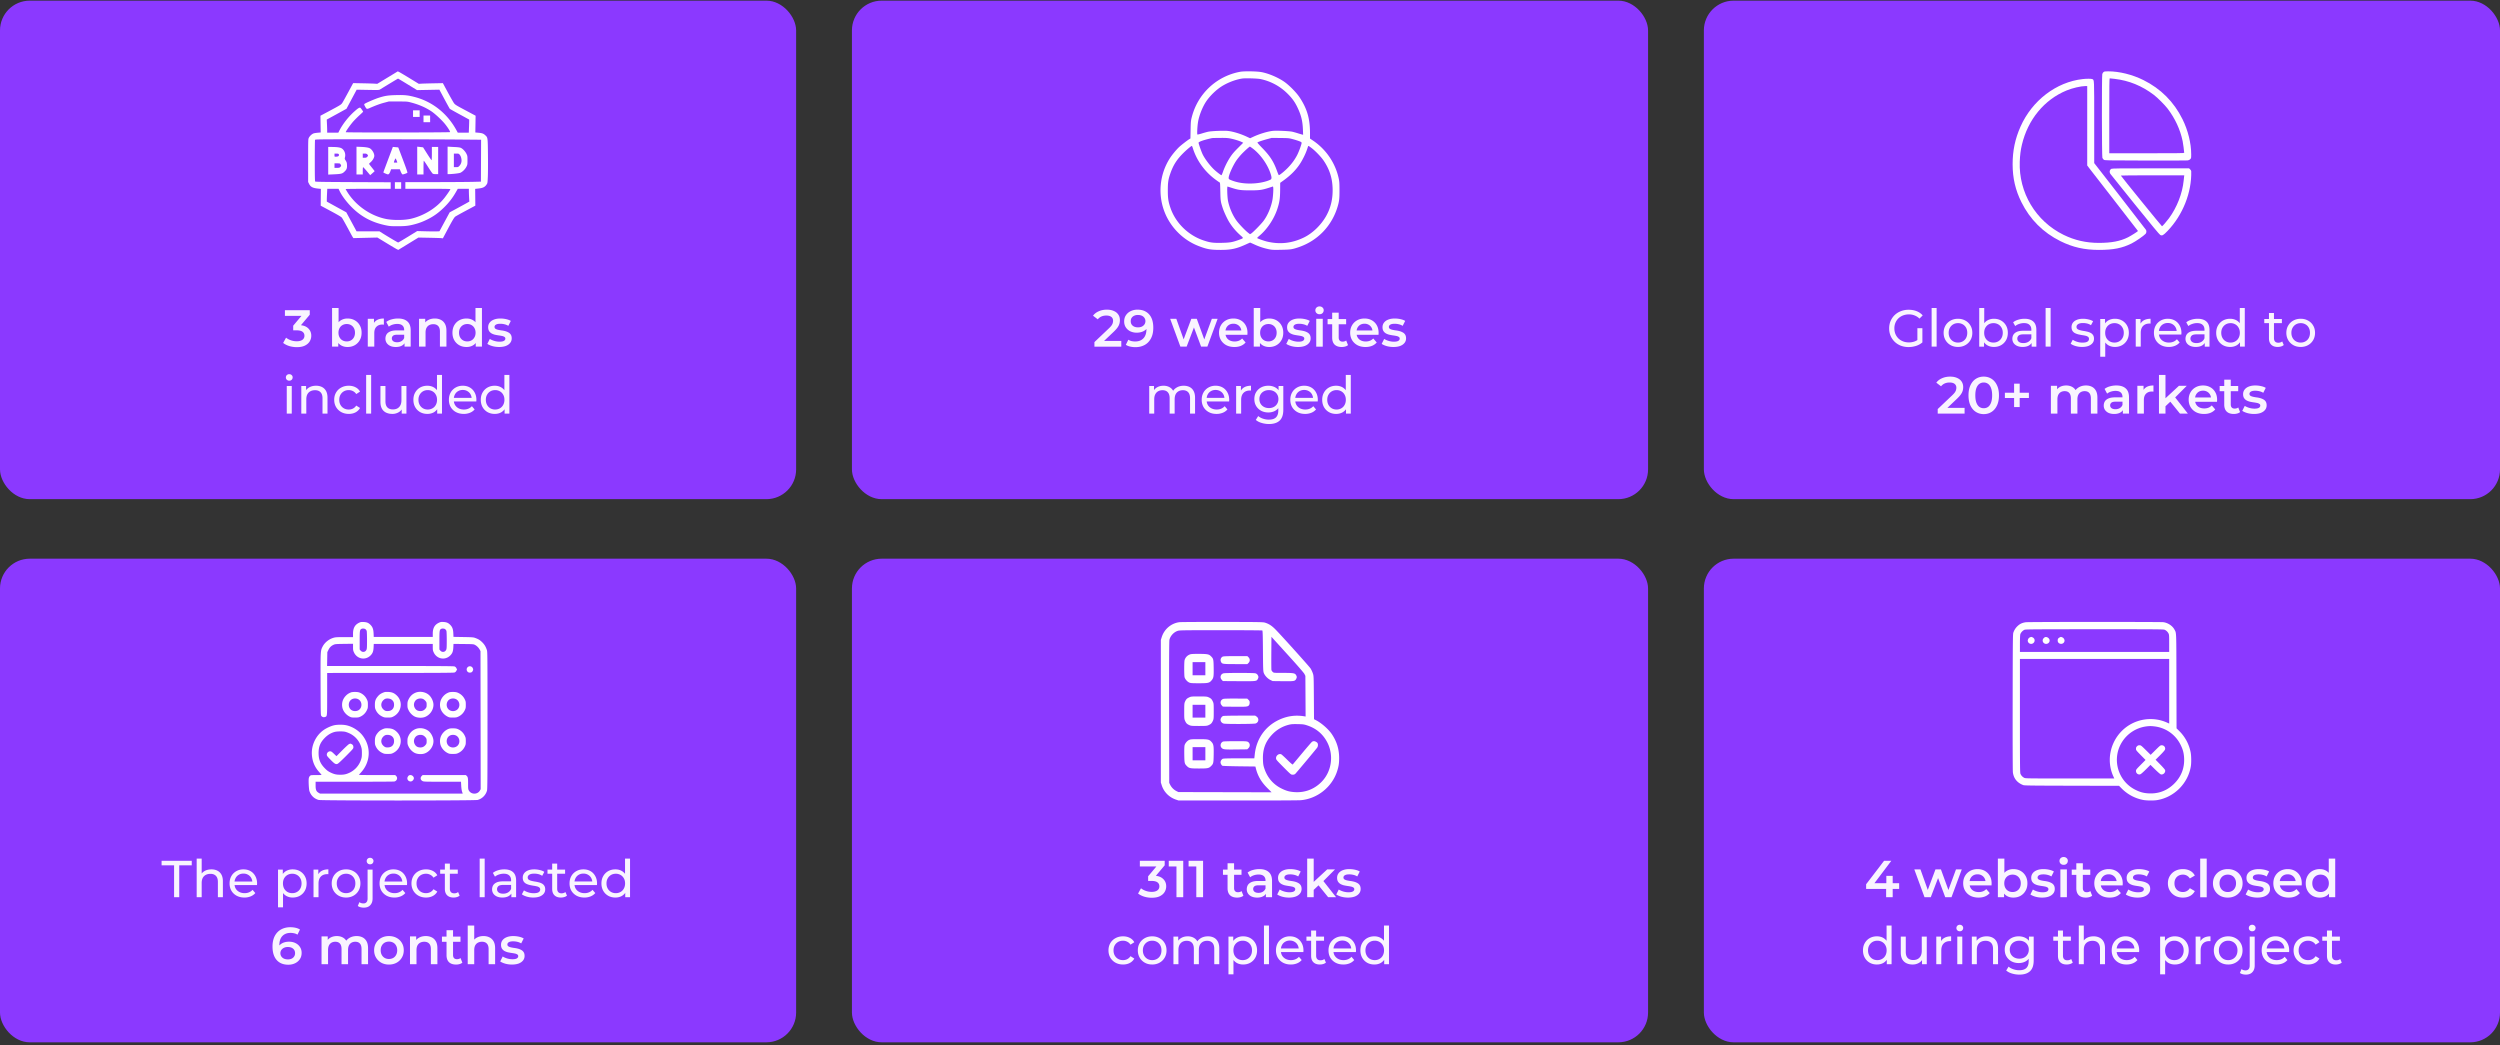
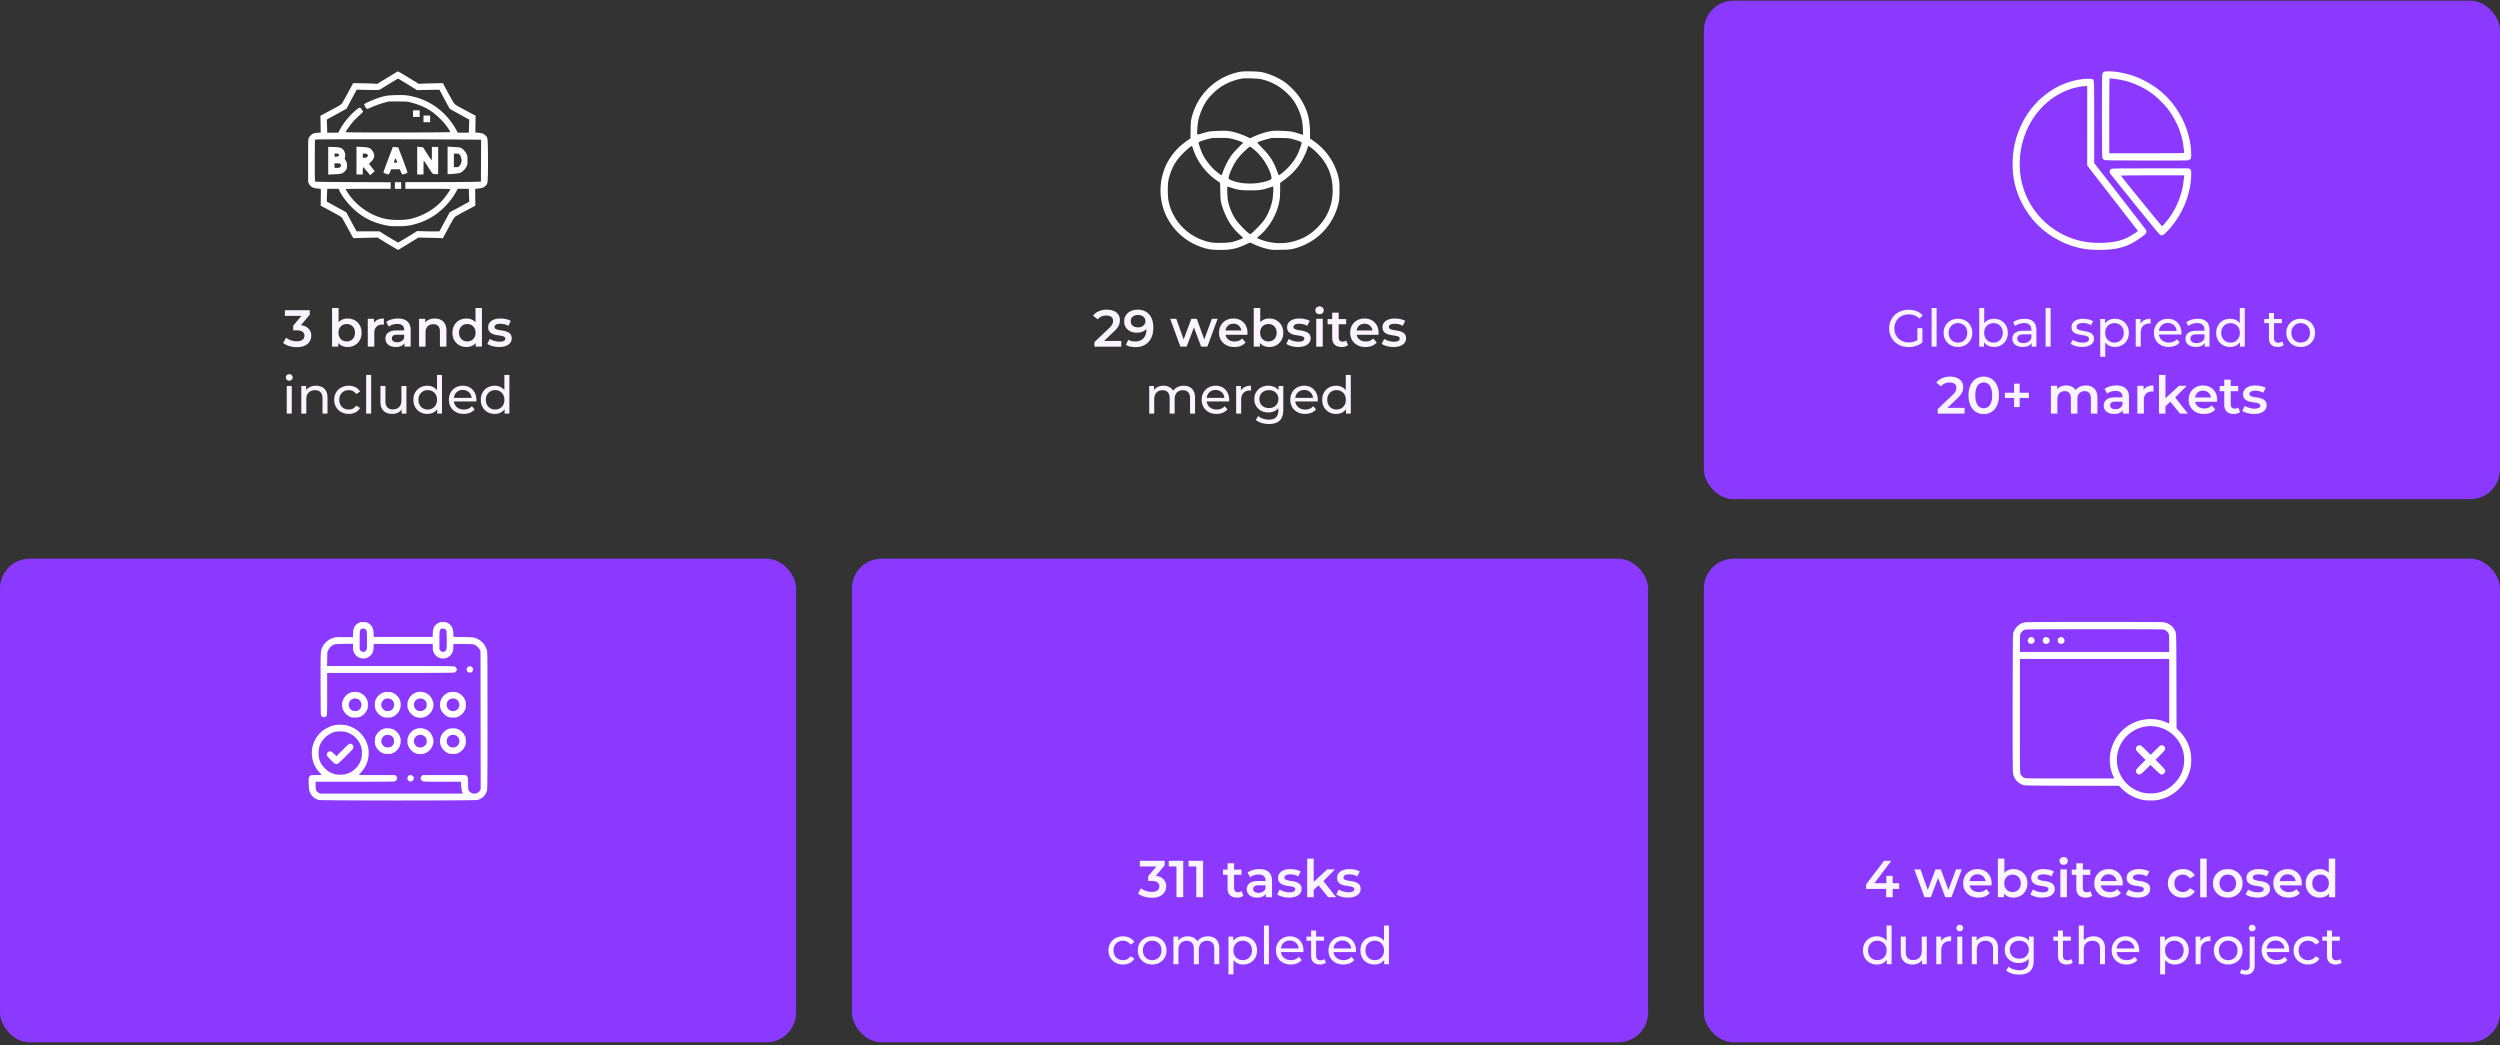
<svg xmlns="http://www.w3.org/2000/svg" width="672" height="281" fill="none" viewBox="0 0 672 281">
  <rect x="0" y="0" width="672" height="281" fill="#333333" stroke="none" />
-   <rect width="214" height="134" y=".175" fill="#8B39FF" rx="8" />
  <path fill="#fff" fill-rule="evenodd" d="m104.171 20.854-2.761 1.68-.706-.046c-.388-.025-1.847-.069-3.24-.098l-2.535-.052-1.303 2.417c-.716 1.33-1.433 2.62-1.594 2.869-.327.507-.447.582-3.844 2.392l-2.053 1.093.035 2.25.036 2.25-.75.065c-.414.036-.912.112-1.11.17-.445.13-1.045.662-1.312 1.164-.201.38-.203.42-.204 6.146l-.002 5.765.22.445c.444.9.994 1.189 2.57 1.343l.633.062-.023 2.26-.022 2.261 1.548.828c3.279 1.752 3.94 2.139 4.165 2.438.197.262.963 1.64 2.562 4.611.25.464.496.842.546.84l3.254-.08 3.162-.077 2.467 1.502c1.357.826 2.621 1.575 2.808 1.663l.341.16 2.709-1.659 2.708-1.659 2.862.056c1.574.03 3.051.077 3.284.103l.422.047 1.079-2.032c1.494-2.814 1.946-3.574 2.268-3.813.153-.114 1.426-.822 2.828-1.573l2.55-1.367-.022-2.252-.022-2.253.96-.108c1.12-.127 1.623-.375 2.081-1.026.278-.396.283-.419.362-2.107.045-.938.06-3.61.034-5.937-.053-4.767-.03-4.613-.8-5.307-.441-.4-.819-.525-1.842-.614l-.751-.065.037-2.252.036-2.253-1.913-1.02c-3.923-2.093-3.632-1.895-4.225-2.886a99.185 99.185 0 0 1-1.59-2.86l-1.07-1.99-2.44.047c-1.341.026-2.799.066-3.239.09l-.801.043-2.388-1.46c-1.314-.803-2.581-1.558-2.816-1.677l-.427-.216-2.762 1.68Zm5.403 1.82 2.525 1.548 3.003-.058 3.004-.058 1.348 2.517c.741 1.385 1.396 2.567 1.454 2.627.058.06 1.246.73 2.639 1.487 1.394.757 2.549 1.391 2.567 1.408.019.018.003.815-.034 1.771l-.069 1.74h-2.963l-.398-.727c-2.404-4.387-6.3-7.518-10.936-8.789-1.94-.531-2.884-.637-5.191-.58-2.214.055-3.052.183-4.743.724-1.06.339-3.586 1.433-3.799 1.645-.124.124-.108.2.141.67.384.725.489.773 1.098.505 1.678-.738 2.901-1.191 4.015-1.488l1.266-.337h2.487c2.473.001 2.492.003 3.565.288 2.107.559 3.862 1.325 5.425 2.37.951.636 2.738 2.296 3.587 3.335.801.979 1.513 2.123 1.396 2.24-.114.114-27.895.14-28.009.026-.116-.117 1.295-2.119 2.136-3.03.43-.466 1.172-1.2 1.65-1.632.477-.432.867-.813.867-.846 0-.097-.555-.907-.71-1.036-.216-.178-.606.048-1.588.918-1.65 1.462-3.194 3.432-4.117 5.252l-.25.492h-2.999v-.586c0-.322-.026-1.113-.057-1.758l-.056-1.171 1.487-.812c.819-.447 2.011-1.1 2.65-1.453l1.163-.641 1.37-2.564 1.371-2.563 3.003.055c2.82.052 3.019.045 3.284-.119 1.728-1.072 4.784-2.917 4.832-2.917.033 0 1.197.696 2.586 1.547Zm1.448 7.873v.89h1.783v-1.78h-1.783v.89Zm2.815 1.406v.89h1.782v-1.78h-1.782v.89Zm8.71 5.546 6.772.062-.024 5.632-.024 5.633-2.205.057c-1.213.032-5.783.064-10.157.07l-7.951.013V50.747h6.051c4.147 0 6.052.03 6.052.098 0 .134-.844 1.383-1.55 2.292-2.108 2.717-5.48 4.828-9.052 5.667-1.762.414-4.813.436-6.722.047-4.178-.849-8.154-3.63-10.406-7.28-.23-.37-.417-.708-.417-.75 0-.04 2.723-.074 6.052-.074h6.051v-1.756l-10.088-.042c-7.703-.033-10.115-.07-10.2-.156-.087-.086-.115-1.437-.116-5.57-.001-3.002.028-5.532.065-5.622.064-.156.895-.164 15.583-.164 8.533 0 18.562.028 22.286.062Zm-26.724 5.675v3.73h1.688v-.984c0-.568.039-.985.09-.985.05 0 .5.484 1 1.074l.909 1.074.596-.523c.327-.287.595-.537.595-.555 0-.018-.337-.452-.75-.965-.413-.512-.75-.96-.75-.996 0-.035.217-.26.483-.498.521-.469.921-1.19.923-1.666.002-.653-.517-1.568-1.112-1.962-.39-.258-1.224-.392-2.758-.444l-.914-.03v3.73Zm16.325-.01v3.74h1.689v-1.822c0-1.003.034-1.844.076-1.87.042-.026.552.71 1.134 1.636.582.925 1.149 1.745 1.259 1.822.129.09.423.14.835.14h.636V39.5h-1.689v1.78c0 1.045-.036 1.782-.087 1.782-.049 0-.581-.779-1.183-1.73l-1.094-1.73-.389-.047a64.596 64.596 0 0 0-.788-.089l-.399-.042v3.74Zm8.162-.051v3.697h.212c1.049-.005 2.868-.213 3.222-.37.591-.26 1.304-.971 1.631-1.624.27-.54.283-.623.283-1.735 0-1.12-.012-1.194-.293-1.765-.325-.658-1.018-1.373-1.546-1.593-.185-.077-.758-.16-1.288-.184-.524-.024-1.239-.062-1.587-.084l-.634-.04v3.698Zm-32.087.102v3.716l1.478-.067c1.984-.09 2.294-.164 2.846-.68.633-.591.769-.926.728-1.8-.028-.622-.074-.783-.341-1.199-.296-.461-.305-.498-.2-.915.227-.898-.13-1.884-.857-2.364-.42-.278-1.21-.394-2.74-.402l-.914-.005v3.716Zm17.187-3.227c-1.858 4.942-2.363 6.3-2.363 6.356 0 .067.684.382 1.109.51.304.093.519-.13.77-.8l.208-.556h2.332l.136.351c.252.649.463 1.006.614 1.035.143.027 1.035-.273 1.279-.43.085-.054-.22-.963-1.158-3.444-.7-1.854-1.28-3.375-1.288-3.381-.008-.006-.338-.04-.734-.074l-.719-.063-.186.496Zm-14.373 1.431c.063.077.09.24.06.363-.059.231-.354.341-.915.341-.258 0-.27-.02-.27-.421v-.422h.504c.332 0 .544.047.62.14Zm7.665.065c.276.259.273.404-.013.69-.184.184-.327.23-.704.23h-.474V41.28h.487c.37 0 .538.048.704.203Zm24.873.116c.282.321.488.985.488 1.572 0 .502-.215 1.035-.568 1.406-.323.339-.371.357-.918.357h-.578V41.28h.647c.62 0 .659.014.929.32Zm-16.976 1.516c.111.288.201.541.201.562 0 .022-.214.039-.475.039-.448 0-.473-.012-.417-.211.103-.37.355-.914.424-.914.037 0 .157.236.267.524Zm-15.224.86c.125.083.32.438.32.583 0 .057-.104.207-.23.334-.202.2-.316.23-.892.23h-.661V43.904l.68.002c.374 0 .727.032.783.07Zm14.768 5.88v.891h1.689v-1.78h-1.689v.89ZM91.278 51.33c.65 1.37 2.03 3.181 3.532 4.632 2.49 2.404 5.262 3.84 8.869 4.596 1.073.225 1.397.251 3.121.251 2.148 0 3.022-.097 4.596-.511 1.391-.367 2.489-.794 3.84-1.494 1.493-.774 2.65-1.621 4.025-2.946 1.317-1.27 2.34-2.571 3.204-4.08l.59-1.03h2.979v.595c0 .327.027 1.102.06 1.721l.061 1.128-1.022.572c-.563.315-1.751.963-2.64 1.442l-1.618.87-1.375 2.547-1.375 2.547-.76.03c-.418.017-1.764.004-2.991-.03l-2.23-.059-2.498 1.536c-1.374.845-2.551 1.536-2.615 1.536-.114 0-2.442-1.373-4.153-2.45l-.873-.55h-6.16l-1.382-2.561-1.383-2.562-.575-.31c-.317-.171-1.494-.817-2.617-1.436l-2.04-1.125v-.44c0-.242.027-1.017.061-1.72l.062-1.28h3.032l.275.58Z" clip-rule="evenodd" />
  <path fill="#F9F4FF" d="M79.79 93.315c-.69 0-1.367-.098-2.03-.294-.653-.206-1.203-.486-1.651-.84l.784-1.414c.354.29.784.523 1.288.7a4.733 4.733 0 0 0 1.582.266c.653 0 1.162-.13 1.526-.392.364-.27.546-.635.546-1.092 0-.448-.168-.803-.504-1.064-.336-.261-.878-.392-1.624-.392h-.896v-1.246l2.8-3.332.238.686h-5.264v-1.526h6.678v1.218l-2.8 3.332-.952-.56h.546c1.204 0 2.104.27 2.702.812.606.532.91 1.218.91 2.058 0 .55-.14 1.06-.42 1.526-.28.467-.71.845-1.288 1.134-.57.28-1.293.42-2.17.42Zm13.614-.042c-.634 0-1.199-.14-1.694-.42-.494-.28-.886-.7-1.176-1.26-.28-.57-.42-1.288-.42-2.156 0-.877.145-1.596.434-2.156.299-.56.696-.976 1.19-1.246.504-.28 1.06-.42 1.666-.42.738 0 1.386.159 1.946.476.57.317 1.018.76 1.344 1.33.336.57.504 1.241.504 2.016 0 .775-.168 1.447-.504 2.016a3.574 3.574 0 0 1-1.344 1.344c-.56.317-1.208.476-1.946.476Zm-4.144-.098V82.787h1.75v4.648l-.14 1.988.056 1.988v1.764H89.26Zm3.948-1.4c.42 0 .794-.094 1.12-.28.336-.187.602-.458.798-.812.196-.355.294-.77.294-1.246 0-.486-.098-.9-.294-1.246a2.026 2.026 0 0 0-.798-.812c-.326-.187-.7-.28-1.12-.28-.42 0-.798.093-1.134.28a2.026 2.026 0 0 0-.798.812c-.196.345-.294.76-.294 1.246 0 .476.098.891.294 1.246.196.354.462.625.798.812.336.186.714.28 1.134.28Zm5.65 1.4v-7.476h1.666v2.058l-.196-.602a2.372 2.372 0 0 1 1.05-1.148c.485-.261 1.087-.392 1.806-.392v1.666a.87.87 0 0 0-.21-.028 1.39 1.39 0 0 0-.196-.014c-.663 0-1.19.196-1.582.588-.392.383-.588.957-.588 1.722v3.626h-1.75Zm9.883 0v-1.512l-.098-.322v-2.646c0-.513-.154-.91-.462-1.19-.308-.29-.774-.434-1.4-.434-.42 0-.835.065-1.246.196-.401.13-.742.313-1.022.546l-.686-1.274a4.074 4.074 0 0 1 1.428-.686 6.338 6.338 0 0 1 1.736-.238c1.083 0 1.918.261 2.506.784.598.513.896 1.311.896 2.394v4.382h-1.652Zm-2.352.098c-.56 0-1.05-.093-1.47-.28a2.396 2.396 0 0 1-.98-.798 2.09 2.09 0 0 1-.336-1.162c0-.42.098-.798.294-1.134.206-.336.537-.602.994-.798.458-.196 1.064-.294 1.82-.294h2.17v1.162h-2.044c-.597 0-.998.098-1.204.294a.908.908 0 0 0-.308.7c0 .317.126.57.378.756.252.187.602.28 1.05.28.43 0 .812-.098 1.148-.294.346-.196.593-.486.742-.868l.294 1.05c-.168.439-.471.78-.91 1.022-.429.242-.975.364-1.638.364Zm10.492-7.658c.598 0 1.13.117 1.596.35.476.233.85.593 1.12 1.078.271.476.406 1.092.406 1.848v4.284h-1.75v-4.06c0-.663-.158-1.157-.476-1.484-.308-.327-.742-.49-1.302-.49-.41 0-.774.084-1.092.252-.317.168-.564.42-.742.756-.168.326-.252.742-.252 1.246v3.78h-1.75v-7.476h1.666v2.016l-.294-.616c.262-.476.64-.84 1.134-1.092.504-.261 1.083-.392 1.736-.392Zm8.52 7.658c-.719 0-1.367-.159-1.946-.476a3.579 3.579 0 0 1-1.344-1.344c-.327-.57-.49-1.242-.49-2.016 0-.775.163-1.447.49-2.016a3.477 3.477 0 0 1 1.344-1.33c.579-.317 1.227-.476 1.946-.476.625 0 1.185.14 1.68.42.495.27.887.686 1.176 1.246.289.56.434 1.278.434 2.156 0 .868-.14 1.587-.42 2.156-.28.56-.667.98-1.162 1.26-.495.28-1.064.42-1.708.42Zm.21-1.498c.42 0 .793-.094 1.12-.28.336-.187.602-.458.798-.812.205-.355.308-.77.308-1.246 0-.486-.103-.9-.308-1.246a2.026 2.026 0 0 0-.798-.812c-.327-.187-.7-.28-1.12-.28-.42 0-.798.093-1.134.28a2.147 2.147 0 0 0-.798.812c-.196.345-.294.76-.294 1.246 0 .476.098.891.294 1.246.205.354.471.625.798.812.336.186.714.28 1.134.28Zm2.268 1.4V91.41l.07-1.988-.14-1.988v-4.648h1.736v10.388h-1.666Zm6.279.098c-.625 0-1.227-.08-1.806-.238-.569-.168-1.022-.369-1.358-.602l.672-1.33c.336.215.738.392 1.204.532.467.14.934.21 1.4.21.551 0 .948-.075 1.19-.224.252-.15.378-.35.378-.602a.506.506 0 0 0-.252-.462 1.861 1.861 0 0 0-.658-.252c-.27-.056-.574-.108-.91-.154a13.227 13.227 0 0 1-.994-.182 3.829 3.829 0 0 1-.896-.35 1.94 1.94 0 0 1-.658-.63c-.168-.261-.252-.607-.252-1.036 0-.476.136-.887.406-1.232.271-.355.649-.626 1.134-.812.495-.196 1.078-.294 1.75-.294a7.14 7.14 0 0 1 1.526.168c.514.112.938.27 1.274.476l-.672 1.33a3.392 3.392 0 0 0-1.078-.434 4.596 4.596 0 0 0-1.064-.126c-.532 0-.928.08-1.19.238-.252.159-.378.36-.378.602 0 .224.084.392.252.504.168.112.388.2.658.266.271.065.57.121.896.168.336.037.668.098.994.182.327.084.626.2.896.35.28.14.504.34.672.602.168.261.252.602.252 1.022 0 .467-.14.873-.42 1.218-.27.345-.658.616-1.162.812-.504.187-1.106.28-1.806.28Zm-57.076 17.902v-7.42h1.344v7.42h-1.344Zm.672-8.848a.92.92 0 0 1-.658-.252.839.839 0 0 1-.252-.616c0-.252.084-.462.252-.63a.92.92 0 0 1 .658-.252c.261 0 .476.084.644.252a.771.771 0 0 1 .266.602.903.903 0 0 1-.252.644c-.168.168-.388.252-.658.252Zm7.2 1.358c.606 0 1.138.116 1.596.35.466.233.83.588 1.092 1.064.261.476.392 1.078.392 1.806v4.27H86.69v-4.116c0-.719-.178-1.26-.532-1.624-.346-.364-.836-.546-1.47-.546-.476 0-.892.093-1.246.28-.355.186-.63.462-.826.826-.187.364-.28.816-.28 1.358v3.822h-1.344v-7.42h1.288v2.002l-.21-.532a2.57 2.57 0 0 1 1.12-1.134c.504-.271 1.092-.406 1.764-.406Zm8.801 7.574c-.756 0-1.433-.164-2.03-.49a3.624 3.624 0 0 1-1.386-1.344c-.336-.57-.504-1.223-.504-1.96 0-.738.168-1.391.504-1.96a3.512 3.512 0 0 1 1.386-1.33c.597-.327 1.274-.49 2.03-.49.672 0 1.27.135 1.792.406.532.261.943.653 1.232 1.176l-1.022.658a2.213 2.213 0 0 0-.896-.798 2.408 2.408 0 0 0-1.12-.266c-.485 0-.92.107-1.302.322a2.363 2.363 0 0 0-.91.91c-.224.382-.336.84-.336 1.372 0 .532.112.994.336 1.386.224.392.527.695.91.91.383.214.817.322 1.302.322.401 0 .775-.084 1.12-.252.355-.178.653-.448.896-.812l1.022.644c-.29.513-.7.91-1.232 1.19-.523.27-1.12.406-1.792.406Zm4.668-.084v-10.388h1.344v10.388h-1.344Zm7.033.084c-.635 0-1.195-.117-1.68-.35a2.566 2.566 0 0 1-1.12-1.064c-.262-.486-.392-1.092-.392-1.82v-4.27h1.344v4.116c0 .728.172 1.274.518 1.638.354.364.849.546 1.484.546.466 0 .872-.094 1.218-.28.345-.196.611-.476.798-.84.186-.374.28-.822.28-1.344v-3.836h1.344v7.42h-1.274v-2.002l.21.532a2.605 2.605 0 0 1-1.092 1.148 3.316 3.316 0 0 1-1.638.406Zm9.418 0c-.718 0-1.362-.159-1.932-.476a3.51 3.51 0 0 1-1.33-1.33c-.326-.57-.49-1.232-.49-1.988s.164-1.414.49-1.974c.327-.57.77-1.013 1.33-1.33.57-.318 1.214-.476 1.932-.476.626 0 1.19.14 1.694.42.504.28.906.7 1.204 1.26.308.56.462 1.26.462 2.1 0 .84-.149 1.54-.448 2.1a3.03 3.03 0 0 1-1.19 1.274c-.504.28-1.078.42-1.722.42Zm.112-1.176c.467 0 .887-.108 1.26-.322.383-.215.682-.518.896-.91.224-.402.336-.864.336-1.386 0-.532-.112-.99-.336-1.372a2.262 2.262 0 0 0-.896-.91 2.477 2.477 0 0 0-1.26-.322c-.476 0-.9.107-1.274.322a2.396 2.396 0 0 0-.896.91c-.224.382-.336.84-.336 1.372 0 .522.112.984.336 1.386.224.392.523.695.896.91.374.214.798.322 1.274.322Zm2.534 1.092v-2.002l.084-1.722-.14-1.722v-4.942h1.344v10.388h-1.288Zm7.135.084c-.793 0-1.493-.164-2.1-.49a3.6 3.6 0 0 1-1.4-1.344c-.327-.57-.49-1.223-.49-1.96 0-.738.159-1.391.476-1.96.327-.57.77-1.013 1.33-1.33.569-.327 1.209-.49 1.918-.49.719 0 1.353.158 1.904.476.551.317.98.765 1.288 1.344.317.569.476 1.236.476 2.002 0 .056-.005.121-.014.196 0 .074-.005.144-.014.21h-6.314v-.966h5.614l-.546.336a2.5 2.5 0 0 0-.294-1.274 2.175 2.175 0 0 0-.854-.868c-.355-.215-.77-.322-1.246-.322-.467 0-.882.107-1.246.322a2.155 2.155 0 0 0-.854.882 2.63 2.63 0 0 0-.308 1.288v.224c0 .494.112.938.336 1.33.233.382.555.681.966.896.411.214.882.322 1.414.322.439 0 .835-.075 1.19-.224.364-.15.681-.374.952-.672l.742.868c-.336.392-.756.69-1.26.896a4.316 4.316 0 0 1-1.666.308Zm8.334 0c-.718 0-1.362-.159-1.932-.476a3.51 3.51 0 0 1-1.33-1.33c-.326-.57-.49-1.232-.49-1.988s.164-1.414.49-1.974c.327-.57.77-1.013 1.33-1.33.57-.318 1.214-.476 1.932-.476.626 0 1.19.14 1.694.42.504.28.906.7 1.204 1.26.308.56.462 1.26.462 2.1 0 .84-.149 1.54-.448 2.1a3.03 3.03 0 0 1-1.19 1.274c-.504.28-1.078.42-1.722.42Zm.112-1.176c.467 0 .887-.108 1.26-.322.383-.215.682-.518.896-.91.224-.402.336-.864.336-1.386 0-.532-.112-.99-.336-1.372a2.262 2.262 0 0 0-.896-.91 2.477 2.477 0 0 0-1.26-.322c-.476 0-.9.107-1.274.322a2.396 2.396 0 0 0-.896.91c-.224.382-.336.84-.336 1.372 0 .522.112.984.336 1.386.224.392.523.695.896.91.374.214.798.322 1.274.322Zm2.534 1.092v-2.002l.084-1.722-.14-1.722v-4.942h1.344v10.388h-1.288Z" />
-   <rect width="214" height="134" x="229" y=".175" fill="#8B39FF" rx="8" />
  <path fill="#fff" fill-rule="evenodd" d="M333.347 19.296c-6.326 1.171-11.362 5.877-12.978 12.125-.267 1.031-.285 1.219-.332 3.446l-.049 2.356-.272.16c-.485.287-2.084 1.516-2.681 2.062-.758.694-1.906 2.064-2.522 3.01-2.8 4.306-3.345 9.812-1.446 14.611 1.617 4.085 4.958 7.435 8.999 9.02 2.327.913 3.307 1.089 6.071 1.089 2.762 0 4.223-.318 6.741-1.465.61-.278 1.129-.505 1.154-.505.024 0 .544.228 1.153.506a17.579 17.579 0 0 0 3.873 1.28c.889.183 1.183.196 3.323.154 2.548-.05 2.917-.104 4.606-.67 5.206-1.74 9.075-5.778 10.603-11.066.399-1.382.468-2.027.464-4.323-.003-1.855-.032-2.291-.208-3.11-.899-4.174-3.403-7.845-6.99-10.246l-.728-.487v-1.455c0-3.922-.783-6.597-2.829-9.664-.846-1.267-2.727-3.181-4.026-4.097-1.709-1.204-4.293-2.302-6.245-2.652-1.254-.225-4.639-.273-5.681-.08Zm5.498 1.962a14.415 14.415 0 0 1 7.061 3.736c1.28 1.233 2.067 2.284 2.748 3.671 1.071 2.183 1.484 3.795 1.571 6.127l.054 1.436-.273-.065c-.15-.035-.653-.183-1.118-.33a27.415 27.415 0 0 0-1.455-.412c-.831-.2-4.303-.355-5.329-.239-1.437.164-3.504.792-5.234 1.591l-.843.39-.927-.435c-1.626-.764-3.624-1.372-5.042-1.532-1.02-.116-4.419.02-5.303.21-.362.08-1.137.294-1.723.477-.585.184-1.109.307-1.164.273-.135-.083-.025-2.256.172-3.41.296-1.726 1.176-3.952 2.14-5.414.832-1.262 2.173-2.65 3.533-3.658 1.631-1.21 4.088-2.23 6.152-2.557.845-.133 4.096-.041 4.98.141Zm-8.001 15.996c.996.202 2.399.644 2.989.943l.345.174-1.387 1.386c-1.053 1.052-1.551 1.634-2.068 2.417-.794 1.206-1.548 2.722-1.991 4.01-.173.503-.357.914-.409.914-.125-.001-1.039-.691-1.778-1.344-1.191-1.05-2.749-3.109-3.341-4.412-.339-.746-1.032-2.742-1.032-2.97 0-.27 1.476-.779 3.616-1.248.103-.022 1.068-.046 2.145-.052 1.633-.009 2.115.021 2.911.182Zm16.692.16c.599.162 1.37.406 1.714.543.514.206.624.288.624.464 0 .38-.751 2.414-1.226 3.319-.628 1.196-1.375 2.216-2.43 3.32-.887.927-2.293 2.075-2.47 2.016-.052-.017-.252-.473-.445-1.013-.943-2.643-1.909-4.142-4.124-6.4-.762-.777-1.231-1.323-1.178-1.373.145-.136 1.419-.568 2.671-.906l1.173-.316 2.301.026c2.239.027 2.33.035 3.39.32ZM320.66 39.9c1.026 3.242 3.11 6.15 5.927 8.27.535.403 1.065.774 1.179.826.203.093.207.136.255 2.453.052 2.519.087 2.763.644 4.47.341 1.043 1.229 2.95 1.785 3.835a15.928 15.928 0 0 0 3.02 3.535c.854.752.868.711-.393 1.17-1.807.66-2.413.767-4.613.816-2.369.052-3.163-.05-4.927-.64-4.151-1.385-7.538-4.71-8.922-8.759-.566-1.657-.704-2.56-.705-4.612-.001-2.222.11-2.99.662-4.591.783-2.27 1.745-3.789 3.504-5.532.936-.928 2.127-1.921 2.303-1.921.036 0 .163.306.281.68Zm31.835-.151c1 .742 2.579 2.373 3.26 3.368 1.567 2.29 2.342 4.623 2.447 7.369.112 2.898-.484 5.436-1.817 7.73-1.387 2.39-3.605 4.503-5.9 5.624-3.218 1.57-6.518 1.924-10.001 1.071-.751-.184-2.405-.776-2.559-.917-.039-.035.232-.315.602-.622 2.056-1.706 3.937-4.516 4.815-7.193.593-1.809.739-2.781.759-5.032l.017-2.005.789-.563c1.943-1.388 3.365-2.803 4.457-4.437.752-1.126 1.561-2.753 1.957-3.937l.291-.868c.063-.18.121-.154.883.412Zm-15.805.143c2.079 1.556 3.984 4.216 4.822 6.735.366 1.097.356 1.495-.042 1.685-1.16.555-2.966.935-4.789 1.009-2.174.087-4.036-.199-5.729-.88-.602-.242-.659-.289-.686-.56-.064-.656 1.042-3.203 2.031-4.68.311-.465.939-1.242 1.395-1.726.793-.842 2.147-2.067 2.285-2.067.036 0 .357.218.713.484Zm-5.409 10.667c1.677.526 2.348.61 4.836.608 2.45-.003 3.08-.09 4.927-.681l1.132-.362.059.235c.09.357-.029 2.407-.192 3.31-.364 2.02-1.307 4.25-2.422 5.73-.673.893-2.883 3.143-3.331 3.391l-.296.165-.502-.391c-.832-.647-2.529-2.43-3.163-3.322-1.02-1.434-1.837-3.331-2.225-5.168-.215-1.02-.312-3.995-.128-3.93.072.026.66.213 1.305.415Z" clip-rule="evenodd" />
  <path fill="#F9F4FF" d="M294.182 93.175v-1.218l3.892-3.696c.327-.308.57-.579.728-.812a1.98 1.98 0 0 0 .308-.644 2.19 2.19 0 0 0 .084-.574c0-.448-.154-.793-.462-1.036-.308-.252-.76-.378-1.358-.378-.476 0-.91.084-1.302.252a2.638 2.638 0 0 0-.994.77l-1.274-.98c.383-.513.896-.91 1.54-1.19.654-.29 1.382-.434 2.184-.434.71 0 1.326.117 1.848.35.532.224.938.546 1.218.966.29.42.434.92.434 1.498 0 .317-.042.634-.126.952a3.342 3.342 0 0 1-.476.98c-.233.345-.574.733-1.022 1.162l-3.346 3.178-.378-.686h5.726v1.54h-7.224Zm11.579-9.94c.896 0 1.656.191 2.282.574.634.373 1.12.92 1.456 1.638.336.718.504 1.605.504 2.66 0 1.12-.206 2.067-.616 2.842-.402.775-.962 1.362-1.68 1.764-.719.401-1.554.602-2.506.602a6.31 6.31 0 0 1-1.414-.154 3.529 3.529 0 0 1-1.162-.476l.672-1.372c.27.177.564.303.882.378.317.065.644.098.98.098.924 0 1.656-.285 2.198-.854.541-.57.812-1.41.812-2.52 0-.178-.005-.383-.014-.616a3.954 3.954 0 0 0-.098-.728l.56.616a2.582 2.582 0 0 1-.686.966 3.1 3.1 0 0 1-1.05.574c-.402.13-.845.196-1.33.196a3.977 3.977 0 0 1-1.722-.364 3.057 3.057 0 0 1-1.204-1.05c-.299-.457-.448-.99-.448-1.596 0-.653.158-1.213.476-1.68a3.162 3.162 0 0 1 1.288-1.106 4.188 4.188 0 0 1 1.82-.392Zm.098 1.428c-.374 0-.705.07-.994.21-.29.13-.518.322-.686.574-.159.242-.238.537-.238.882 0 .513.177.92.532 1.218.354.299.83.448 1.428.448.392 0 .737-.07 1.036-.21.298-.15.532-.35.7-.602.168-.262.252-.55.252-.868 0-.308-.08-.584-.238-.826a1.674 1.674 0 0 0-.686-.602c-.299-.15-.668-.224-1.106-.224Zm11.428 8.512-2.744-7.476h1.652l2.352 6.594h-.784l2.464-6.594h1.47l2.394 6.594h-.77l2.422-6.594h1.554l-2.758 7.476h-1.68l-2.184-5.838h.518l-2.226 5.838h-1.68Zm14.522.098c-.83 0-1.558-.163-2.184-.49a3.716 3.716 0 0 1-1.442-1.372c-.336-.579-.504-1.237-.504-1.974 0-.747.164-1.405.49-1.974a3.621 3.621 0 0 1 1.372-1.358c.588-.327 1.256-.49 2.002-.49.728 0 1.377.159 1.946.476.57.317 1.018.765 1.344 1.344.327.578.49 1.26.49 2.044 0 .075-.004.159-.014.252 0 .093-.004.182-.014.266h-6.23v-1.162h5.306l-.686.364a2.14 2.14 0 0 0-.266-1.134 2.027 2.027 0 0 0-.77-.77 2.14 2.14 0 0 0-1.106-.28c-.429 0-.807.093-1.134.28a2.042 2.042 0 0 0-.756.784c-.177.327-.266.714-.266 1.162v.28c0 .448.103.844.308 1.19.206.345.495.611.868.798.374.186.803.28 1.288.28.42 0 .798-.066 1.134-.196.336-.13.635-.336.896-.616l.938 1.078c-.336.392-.76.695-1.274.91-.504.205-1.082.308-1.736.308Zm9.339 0c-.634 0-1.199-.14-1.694-.42-.494-.28-.886-.7-1.176-1.26-.28-.57-.42-1.288-.42-2.156 0-.877.145-1.596.434-2.156.299-.56.696-.976 1.19-1.246.504-.28 1.06-.42 1.666-.42.738 0 1.386.159 1.946.476.57.317 1.018.76 1.344 1.33.336.57.504 1.241.504 2.016 0 .775-.168 1.447-.504 2.016a3.564 3.564 0 0 1-1.344 1.344c-.56.317-1.208.476-1.946.476Zm-4.144-.098V82.787h1.75v4.648l-.14 1.988.056 1.988v1.764h-1.666Zm3.948-1.4c.42 0 .794-.094 1.12-.28.336-.187.602-.458.798-.812.196-.355.294-.77.294-1.246 0-.486-.098-.9-.294-1.246a2.026 2.026 0 0 0-.798-.812c-.326-.187-.7-.28-1.12-.28-.42 0-.798.093-1.134.28a2.026 2.026 0 0 0-.798.812c-.196.345-.294.76-.294 1.246 0 .476.098.891.294 1.246.196.354.462.625.798.812.336.186.714.28 1.134.28Zm7.96 1.498c-.625 0-1.227-.08-1.806-.238-.569-.168-1.022-.369-1.358-.602l.672-1.33c.336.215.737.392 1.204.532.467.14.933.21 1.4.21.551 0 .947-.075 1.19-.224.252-.15.378-.35.378-.602a.506.506 0 0 0-.252-.462 1.861 1.861 0 0 0-.658-.252 14.153 14.153 0 0 0-.91-.154 13.135 13.135 0 0 1-.994-.182 3.812 3.812 0 0 1-.896-.35 1.93 1.93 0 0 1-.658-.63c-.168-.261-.252-.607-.252-1.036 0-.476.135-.887.406-1.232.271-.355.649-.626 1.134-.812.495-.196 1.078-.294 1.75-.294a7.14 7.14 0 0 1 1.526.168c.513.112.938.27 1.274.476l-.672 1.33a3.401 3.401 0 0 0-1.078-.434 4.603 4.603 0 0 0-1.064-.126c-.532 0-.929.08-1.19.238-.252.159-.378.36-.378.602 0 .224.084.392.252.504.168.112.387.2.658.266.271.065.569.121.896.168.336.037.667.098.994.182.327.084.625.2.896.35.28.14.504.34.672.602.168.261.252.602.252 1.022 0 .467-.14.873-.42 1.218-.271.345-.658.616-1.162.812-.504.187-1.106.28-1.806.28Zm4.895-.098v-7.476h1.75v7.476h-1.75Zm.882-8.708a1.13 1.13 0 0 1-.812-.308 1.013 1.013 0 0 1-.308-.742c0-.299.103-.546.308-.742a1.13 1.13 0 0 1 .812-.308c.327 0 .593.098.798.294a.903.903 0 0 1 .322.714c0 .308-.102.57-.308.784-.205.205-.476.308-.812.308Zm5.979 8.806c-.821 0-1.456-.21-1.904-.63-.448-.43-.672-1.06-.672-1.89v-6.706h1.75v6.664c0 .355.089.63.266.826.187.196.443.294.77.294.392 0 .719-.103.98-.308l.49 1.246a2.051 2.051 0 0 1-.756.378 3.4 3.4 0 0 1-.924.126Zm-3.808-6.118v-1.4h4.984v1.4h-4.984Zm10.196 6.118c-.831 0-1.559-.163-2.184-.49a3.71 3.71 0 0 1-1.442-1.372c-.336-.579-.504-1.237-.504-1.974 0-.747.163-1.405.49-1.974a3.614 3.614 0 0 1 1.372-1.358c.588-.327 1.255-.49 2.002-.49.728 0 1.376.159 1.946.476a3.45 3.45 0 0 1 1.344 1.344c.326.578.49 1.26.49 2.044 0 .075-.005.159-.014.252 0 .093-.005.182-.014.266h-6.23v-1.162h5.306l-.686.364c.009-.43-.08-.808-.266-1.134a2.04 2.04 0 0 0-.77-.77 2.142 2.142 0 0 0-1.106-.28c-.43 0-.808.093-1.134.28-.318.186-.57.448-.756.784-.178.327-.266.714-.266 1.162v.28c0 .448.102.844.308 1.19.205.345.494.611.868.798.373.186.802.28 1.288.28.42 0 .798-.066 1.134-.196a2.42 2.42 0 0 0 .896-.616l.938 1.078a3.351 3.351 0 0 1-1.274.91c-.504.205-1.083.308-1.736.308Zm7.505 0a6.79 6.79 0 0 1-1.806-.238c-.57-.168-1.022-.369-1.358-.602l.672-1.33c.336.215.737.392 1.204.532.466.14.933.21 1.4.21.55 0 .947-.075 1.19-.224.252-.15.378-.35.378-.602a.506.506 0 0 0-.252-.462 1.869 1.869 0 0 0-.658-.252 14.153 14.153 0 0 0-.91-.154 13.135 13.135 0 0 1-.994-.182 3.795 3.795 0 0 1-.896-.35 1.93 1.93 0 0 1-.658-.63c-.168-.261-.252-.607-.252-1.036 0-.476.135-.887.406-1.232.27-.355.648-.626 1.134-.812.494-.196 1.078-.294 1.75-.294.504 0 1.012.056 1.526.168.513.112.938.27 1.274.476l-.672 1.33a3.401 3.401 0 0 0-1.078-.434 4.61 4.61 0 0 0-1.064-.126c-.532 0-.929.08-1.19.238-.252.159-.378.36-.378.602 0 .224.084.392.252.504.168.112.387.2.658.266.27.065.569.121.896.168.336.037.667.098.994.182.326.084.625.2.896.35.28.14.504.34.672.602.168.261.252.602.252 1.022 0 .467-.14.873-.42 1.218-.271.345-.658.616-1.162.812-.504.187-1.106.28-1.806.28Zm-56.367 10.412c.597 0 1.124.116 1.582.35.457.233.812.588 1.064 1.064.261.476.392 1.078.392 1.806v4.27h-1.344v-4.116c0-.719-.168-1.26-.504-1.624-.336-.364-.808-.546-1.414-.546-.448 0-.84.093-1.176.28a1.912 1.912 0 0 0-.784.826c-.178.364-.266.816-.266 1.358v3.822H314.4v-4.116c0-.719-.168-1.26-.504-1.624-.327-.364-.798-.546-1.414-.546-.439 0-.826.093-1.162.28a1.912 1.912 0 0 0-.784.826c-.187.364-.28.816-.28 1.358v3.822h-1.344v-7.42h1.288v1.974l-.21-.504a2.519 2.519 0 0 1 1.078-1.134c.485-.271 1.05-.406 1.694-.406.709 0 1.32.177 1.834.532.513.345.849.872 1.008 1.582l-.546-.224c.224-.57.616-1.027 1.176-1.372.56-.346 1.213-.518 1.96-.518Zm8.815 7.574c-.794 0-1.494-.164-2.1-.49a3.593 3.593 0 0 1-1.4-1.344c-.327-.57-.49-1.223-.49-1.96 0-.738.158-1.391.476-1.96.326-.57.77-1.013 1.33-1.33.569-.327 1.208-.49 1.918-.49.718 0 1.353.158 1.904.476.55.317.98.765 1.288 1.344.317.569.476 1.236.476 2.002 0 .056-.005.121-.014.196 0 .074-.005.144-.014.21h-6.314v-.966h5.614l-.546.336a2.5 2.5 0 0 0-.294-1.274 2.181 2.181 0 0 0-.854-.868c-.355-.215-.77-.322-1.246-.322-.467 0-.882.107-1.246.322a2.155 2.155 0 0 0-.854.882c-.206.373-.308.802-.308 1.288v.224c0 .494.112.938.336 1.33.233.382.555.681.966.896.41.214.882.322 1.414.322.438 0 .835-.075 1.19-.224.364-.15.681-.374.952-.672l.742.868c-.336.392-.756.69-1.26.896a4.316 4.316 0 0 1-1.666.308Zm5.268-.084v-7.42h1.288v2.016l-.126-.504a2.274 2.274 0 0 1 1.036-1.176c.485-.271 1.083-.406 1.792-.406v1.302a.952.952 0 0 0-.168-.014h-.14c-.719 0-1.288.214-1.708.644-.42.429-.63 1.05-.63 1.862v3.696h-1.344Zm8.826 2.8a6.792 6.792 0 0 1-1.988-.294c-.635-.187-1.153-.458-1.554-.812l.644-1.036c.345.298.77.532 1.274.7a4.738 4.738 0 0 0 1.582.266c.877 0 1.521-.206 1.932-.616.411-.411.616-1.036.616-1.876v-1.568l.14-1.47-.07-1.484v-2.03h1.274v6.412c0 1.306-.327 2.268-.98 2.884-.653.616-1.61.924-2.87.924Zm-.168-3.108c-.719 0-1.363-.15-1.932-.448a3.598 3.598 0 0 1-1.344-1.274c-.327-.542-.49-1.167-.49-1.876 0-.719.163-1.344.49-1.876a3.478 3.478 0 0 1 1.344-1.26c.569-.299 1.213-.448 1.932-.448.635 0 1.213.13 1.736.392.523.252.938.644 1.246 1.176.317.532.476 1.204.476 2.016 0 .802-.159 1.47-.476 2.002a3.031 3.031 0 0 1-1.246 1.204 3.831 3.831 0 0 1-1.736.392Zm.154-1.176c.495 0 .933-.103 1.316-.308a2.26 2.26 0 0 0 .896-.854c.224-.364.336-.784.336-1.26s-.112-.896-.336-1.26a2.162 2.162 0 0 0-.896-.84c-.383-.206-.821-.308-1.316-.308-.495 0-.938.102-1.33.308a2.254 2.254 0 0 0-.91.84 2.43 2.43 0 0 0-.322 1.26c0 .476.107.896.322 1.26.224.364.527.648.91.854.392.205.835.308 1.33.308Zm9.736 1.568c-.793 0-1.493-.164-2.1-.49a3.6 3.6 0 0 1-1.4-1.344c-.327-.57-.49-1.223-.49-1.96 0-.738.159-1.391.476-1.96.327-.57.77-1.013 1.33-1.33.569-.327 1.209-.49 1.918-.49.719 0 1.353.158 1.904.476.551.317.98.765 1.288 1.344.317.569.476 1.236.476 2.002 0 .056-.005.121-.014.196 0 .074-.005.144-.014.21h-6.314v-.966h5.614l-.546.336a2.5 2.5 0 0 0-.294-1.274 2.175 2.175 0 0 0-.854-.868c-.355-.215-.77-.322-1.246-.322-.467 0-.882.107-1.246.322a2.155 2.155 0 0 0-.854.882 2.63 2.63 0 0 0-.308 1.288v.224c0 .494.112.938.336 1.33.233.382.555.681.966.896.411.214.882.322 1.414.322.439 0 .835-.075 1.19-.224.364-.15.681-.374.952-.672l.742.868c-.336.392-.756.69-1.26.896a4.316 4.316 0 0 1-1.666.308Zm8.334 0c-.718 0-1.362-.159-1.932-.476a3.51 3.51 0 0 1-1.33-1.33c-.326-.57-.49-1.232-.49-1.988s.164-1.414.49-1.974c.327-.57.77-1.013 1.33-1.33.57-.318 1.214-.476 1.932-.476.626 0 1.19.14 1.694.42.504.28.906.7 1.204 1.26.308.56.462 1.26.462 2.1 0 .84-.149 1.54-.448 2.1a3.03 3.03 0 0 1-1.19 1.274c-.504.28-1.078.42-1.722.42Zm.112-1.176c.467 0 .887-.108 1.26-.322.383-.215.682-.518.896-.91.224-.402.336-.864.336-1.386 0-.532-.112-.99-.336-1.372a2.262 2.262 0 0 0-.896-.91 2.477 2.477 0 0 0-1.26-.322c-.476 0-.9.107-1.274.322a2.396 2.396 0 0 0-.896.91c-.224.382-.336.84-.336 1.372 0 .522.112.984.336 1.386.224.392.523.695.896.91.374.214.798.322 1.274.322Zm2.534 1.092v-2.002l.084-1.722-.14-1.722v-4.942h1.344v10.388h-1.288Z" />
  <rect width="214" height="134" x="458" y=".175" fill="#8B39FF" rx="8" />
  <path fill="#fff" fill-rule="evenodd" d="M565.434 19.367c-.135.106-.288.35-.342.541-.147.53-.123 22.08.025 22.503.062.177.232.41.378.518.266.197.272.197 11.2.225 6.013.015 11.12.001 11.349-.032.277-.04.504-.148.682-.326.26-.26.267-.292.267-1.29 0-3.012-.861-6.486-2.349-9.485-2.314-4.66-5.837-8.183-10.497-10.497-2.991-1.485-6.474-2.35-9.466-2.35-.867 0-1.035.027-1.247.193Zm2.949 1.828c3.903.456 7.348 1.861 10.582 4.315.974.74 2.953 2.718 3.692 3.693 2.022 2.664 3.376 5.59 4.034 8.718.125.593.42 2.812.42 3.158 0 .094-2.051.118-10.07.118h-10.07v-10.07c0-8.02.024-10.07.118-10.07.065 0 .647.062 1.294.138Zm-8.565.06c-7.117.808-13.595 5.767-16.709 12.79-1.455 3.281-2.119 6.45-2.117 10.105.002 3.73.743 6.932 2.353 10.175 2.314 4.661 5.837 8.184 10.497 10.498 3.304 1.64 6.439 2.352 10.354 2.352 3.878 0 6.284-.478 8.811-1.751 1.097-.553 3.193-1.998 3.728-2.57.23-.247.282-.739.112-1.058-.056-.102-3.211-4.185-7.012-9.071l-6.911-8.885V32.867c0-11.924.025-11.357-.515-11.603-.277-.127-1.515-.13-2.591-.008Zm1.224 12.548V44.48l.556.735c.306.405 3.376 4.357 6.821 8.782 3.446 4.426 6.266 8.068 6.267 8.094.003.103-1.879 1.296-2.679 1.697-2.083 1.045-4.447 1.5-7.813 1.502-3.428.002-6.535-.706-9.505-2.165-7.486-3.677-12.088-11.36-11.78-19.668.064-1.75.238-3.126.574-4.542 1.609-6.784 6.005-12.126 12.015-14.599 1.542-.634 3.782-1.163 5.003-1.18l.541-.008v10.676Zm6.504 11.572c-.496.275-.611.876-.263 1.385.119.175 3.108 3.898 6.641 8.271 4.401 5.449 6.525 8.007 6.744 8.126.515.277.821.112 1.941-1.049 4.118-4.264 6.556-10.405 6.39-16.097-.003-.122-.138-.344-.298-.494l-.293-.273-10.319.003c-8.384.003-10.36.027-10.543.128Zm19.528 2.198c-.029.246-.079.701-.11 1.012-.344 3.427-1.796 7.148-3.929 10.07-.622.852-1.768 2.164-1.89 2.164-.096 0-11.054-13.493-11.063-13.623-.003-.038 3.831-.07 8.52-.07h8.526l-.054.447Z" clip-rule="evenodd" />
  <path fill="#F9F4FF" d="M513.028 93.287a5.792 5.792 0 0 1-2.086-.364 5.035 5.035 0 0 1-1.652-1.05 4.948 4.948 0 0 1-1.092-1.596 4.996 4.996 0 0 1-.392-2.002c0-.728.13-1.396.392-2.002a4.792 4.792 0 0 1 1.092-1.582 4.903 4.903 0 0 1 1.666-1.05 5.638 5.638 0 0 1 2.1-.378c.774 0 1.484.126 2.128.378a4.21 4.21 0 0 1 1.638 1.134l-.868.868a3.761 3.761 0 0 0-1.316-.854 4.075 4.075 0 0 0-1.526-.28c-.56 0-1.083.093-1.568.28a3.81 3.81 0 0 0-1.246.784 3.597 3.597 0 0 0-.812 1.204 3.92 3.92 0 0 0-.28 1.498c0 .532.093 1.031.28 1.498.196.457.466.859.812 1.204.354.336.77.597 1.246.784.476.187.994.28 1.554.28.522 0 1.022-.08 1.498-.238a3.782 3.782 0 0 0 1.344-.826l.798 1.064a5.064 5.064 0 0 1-1.708.938 6.555 6.555 0 0 1-2.002.308Zm2.366-1.428v-3.64h1.344v3.822l-1.344-.182Zm3.828 1.316V82.787h1.344v10.388h-1.344Zm7.088.084c-.746 0-1.409-.163-1.988-.49a3.653 3.653 0 0 1-1.372-1.344c-.336-.579-.504-1.232-.504-1.96 0-.737.168-1.39.504-1.96a3.55 3.55 0 0 1 1.372-1.33c.579-.327 1.242-.49 1.988-.49.738 0 1.396.163 1.974.49.588.317 1.046.76 1.372 1.33.336.56.504 1.213.504 1.96 0 .737-.168 1.39-.504 1.96a3.514 3.514 0 0 1-1.372 1.344c-.578.326-1.236.49-1.974.49Zm0-1.176c.476 0 .901-.108 1.274-.322.383-.215.682-.518.896-.91.215-.401.322-.864.322-1.386 0-.532-.107-.99-.322-1.372a2.266 2.266 0 0 0-.896-.91 2.508 2.508 0 0 0-1.274-.322c-.476 0-.9.107-1.274.322a2.4 2.4 0 0 0-.896.91c-.224.382-.336.84-.336 1.372 0 .522.112.984.336 1.386a2.4 2.4 0 0 0 .896.91 2.51 2.51 0 0 0 1.274.322Zm9.643 1.176c-.635 0-1.209-.14-1.722-.42-.504-.29-.905-.714-1.204-1.274-.289-.56-.434-1.26-.434-2.1 0-.84.149-1.54.448-2.1.308-.56.714-.98 1.218-1.26a3.479 3.479 0 0 1 1.694-.42c.728 0 1.372.159 1.932.476.56.317 1.003.76 1.33 1.33.327.56.49 1.218.49 1.974s-.163 1.418-.49 1.988a3.503 3.503 0 0 1-1.33 1.33c-.56.317-1.204.476-1.932.476Zm-3.934-.084V82.787h1.344v4.942l-.14 1.722.084 1.722v2.002h-1.288Zm3.822-1.092c.476 0 .901-.108 1.274-.322.383-.215.681-.518.896-.91.224-.401.336-.864.336-1.386 0-.532-.112-.99-.336-1.372a2.273 2.273 0 0 0-.896-.91 2.508 2.508 0 0 0-1.274-.322c-.467 0-.891.107-1.274.322a2.4 2.4 0 0 0-.896.91c-.215.382-.322.84-.322 1.372 0 .522.107.984.322 1.386a2.4 2.4 0 0 0 .896.91c.383.215.807.322 1.274.322Zm10.259 1.092v-1.568l-.07-.294v-2.674c0-.57-.168-1.008-.504-1.316-.327-.317-.822-.476-1.484-.476-.439 0-.868.075-1.288.224-.42.14-.775.331-1.064.574l-.56-1.008c.382-.308.84-.541 1.372-.7a5.68 5.68 0 0 1 1.694-.252c1.017 0 1.801.247 2.352.742.55.494.826 1.25.826 2.268v4.48H546.1Zm-2.436.084c-.551 0-1.036-.094-1.456-.28-.411-.187-.728-.444-.952-.77a1.998 1.998 0 0 1-.336-1.134c0-.401.093-.766.28-1.092.196-.327.508-.588.938-.784.438-.196 1.026-.294 1.764-.294h2.352v.966h-2.296c-.672 0-1.125.112-1.358.336-.234.224-.35.495-.35.812 0 .364.144.658.434.882.289.215.69.322 1.204.322.504 0 .942-.112 1.316-.336.382-.224.658-.55.826-.98l.266.924c-.178.438-.49.788-.938 1.05-.448.252-1.013.378-1.694.378Zm6.197-.084V82.787h1.344v10.388h-1.344Zm9.798.084a6.106 6.106 0 0 1-1.764-.252c-.551-.168-.985-.374-1.302-.616l.56-1.064a4.58 4.58 0 0 0 1.176.546c.467.15.943.224 1.428.224.625 0 1.073-.089 1.344-.266.28-.178.42-.425.42-.742a.653.653 0 0 0-.252-.546 1.72 1.72 0 0 0-.672-.294 9.469 9.469 0 0 0-.91-.168 19.152 19.152 0 0 1-1.008-.196 4.5 4.5 0 0 1-.924-.336c-.28-.15-.504-.35-.672-.602-.168-.261-.252-.607-.252-1.036 0-.448.126-.84.378-1.176.252-.336.607-.593 1.064-.77.467-.187 1.017-.28 1.652-.28.485 0 .975.06 1.47.182.504.112.915.275 1.232.49l-.574 1.064a3.171 3.171 0 0 0-1.05-.462 4.842 4.842 0 0 0-1.092-.126c-.588 0-1.027.098-1.316.294-.289.187-.434.43-.434.728 0 .252.084.448.252.588.177.13.401.233.672.308.28.075.588.14.924.196.336.046.672.112 1.008.196.336.075.639.182.91.322.28.14.504.336.672.588.177.252.266.588.266 1.008 0 .448-.131.835-.392 1.162-.261.326-.63.583-1.106.77-.476.177-1.045.266-1.708.266Zm8.82 0c-.616 0-1.181-.14-1.694-.42-.504-.29-.91-.714-1.218-1.274-.299-.56-.448-1.26-.448-2.1 0-.84.144-1.54.434-2.1.298-.56.7-.98 1.204-1.26a3.535 3.535 0 0 1 1.722-.42c.728 0 1.372.159 1.932.476.56.317 1.003.76 1.33 1.33.326.56.49 1.218.49 1.974s-.164 1.418-.49 1.988a3.503 3.503 0 0 1-1.33 1.33c-.56.317-1.204.476-1.932.476Zm-3.934 2.632V85.755h1.288v2.002l-.084 1.722.14 1.722v4.69h-1.344Zm3.822-3.808c.476 0 .9-.108 1.274-.322a2.28 2.28 0 0 0 .896-.91c.224-.401.336-.864.336-1.386 0-.532-.112-.99-.336-1.372a2.28 2.28 0 0 0-.896-.91 2.51 2.51 0 0 0-1.274-.322c-.467 0-.892.107-1.274.322a2.394 2.394 0 0 0-.896.91c-.215.382-.322.84-.322 1.372 0 .522.107.984.322 1.386.224.392.522.695.896.91.382.215.807.322 1.274.322Zm5.72 1.092v-7.42h1.288v2.016l-.126-.504a2.284 2.284 0 0 1 1.036-1.176c.486-.27 1.083-.406 1.792-.406v1.302a1.024 1.024 0 0 0-.168-.014h-.14c-.718 0-1.288.215-1.708.644-.42.43-.63 1.05-.63 1.862v3.696h-1.344Zm8.883.084c-.794 0-1.494-.163-2.1-.49a3.589 3.589 0 0 1-1.4-1.344c-.327-.57-.49-1.223-.49-1.96 0-.737.158-1.39.476-1.96.326-.57.77-1.013 1.33-1.33a3.781 3.781 0 0 1 1.918-.49c.718 0 1.353.159 1.904.476.55.317.98.765 1.288 1.344.317.57.476 1.237.476 2.002 0 .056-.005.121-.014.196 0 .075-.005.144-.014.21h-6.314v-.966h5.614l-.546.336c.009-.476-.089-.9-.294-1.274a2.188 2.188 0 0 0-.854-.868c-.355-.215-.77-.322-1.246-.322-.467 0-.882.107-1.246.322-.364.205-.649.5-.854.882-.206.373-.308.803-.308 1.288v.224c0 .495.112.938.336 1.33.233.383.555.681.966.896.41.215.882.322 1.414.322.438 0 .835-.075 1.19-.224a2.61 2.61 0 0 0 .952-.672l.742.868a3.24 3.24 0 0 1-1.26.896 4.31 4.31 0 0 1-1.666.308Zm9.669-.084v-1.568l-.07-.294v-2.674c0-.57-.168-1.008-.504-1.316-.327-.317-.822-.476-1.484-.476-.439 0-.868.075-1.288.224-.42.14-.775.331-1.064.574l-.56-1.008c.382-.308.84-.541 1.372-.7a5.68 5.68 0 0 1 1.694-.252c1.017 0 1.801.247 2.352.742.55.494.826 1.25.826 2.268v4.48h-1.274Zm-2.436.084c-.551 0-1.036-.094-1.456-.28-.411-.187-.728-.444-.952-.77a1.998 1.998 0 0 1-.336-1.134c0-.401.093-.766.28-1.092.196-.327.508-.588.938-.784.438-.196 1.026-.294 1.764-.294h2.352v.966h-2.296c-.672 0-1.125.112-1.358.336-.234.224-.35.495-.35.812 0 .364.144.658.434.882.289.215.69.322 1.204.322.504 0 .942-.112 1.316-.336.382-.224.658-.55.826-.98l.266.924c-.178.438-.49.788-.938 1.05-.448.252-1.013.378-1.694.378Zm9.263 0c-.719 0-1.363-.159-1.932-.476a3.503 3.503 0 0 1-1.33-1.33c-.327-.57-.49-1.232-.49-1.988s.163-1.414.49-1.974c.327-.57.77-1.013 1.33-1.33.569-.317 1.213-.476 1.932-.476.625 0 1.19.14 1.694.42.504.28.905.7 1.204 1.26.308.56.462 1.26.462 2.1 0 .84-.149 1.54-.448 2.1-.289.56-.686.984-1.19 1.274-.504.28-1.078.42-1.722.42Zm.112-1.176a2.48 2.48 0 0 0 1.26-.322c.383-.215.681-.518.896-.91.224-.401.336-.864.336-1.386 0-.532-.112-.99-.336-1.372a2.273 2.273 0 0 0-.896-.91 2.48 2.48 0 0 0-1.26-.322c-.476 0-.901.107-1.274.322a2.4 2.4 0 0 0-.896.91c-.224.382-.336.84-.336 1.372 0 .522.112.984.336 1.386a2.4 2.4 0 0 0 .896.91c.373.215.798.322 1.274.322Zm2.534 1.092v-2.002l.084-1.722-.14-1.722v-4.942h1.344v10.388h-1.288Zm10.139.084c-.747 0-1.326-.2-1.736-.602-.411-.401-.616-.975-.616-1.722V84.13h1.344v6.748c0 .401.098.71.294.924.205.215.494.322.868.322.42 0 .77-.117 1.05-.35l.42.966a1.957 1.957 0 0 1-.742.392c-.28.084-.574.126-.882.126Zm-3.612-6.398v-1.106h4.732v1.106h-4.732Zm9.792 6.398c-.746 0-1.409-.163-1.988-.49a3.653 3.653 0 0 1-1.372-1.344c-.336-.579-.504-1.232-.504-1.96 0-.737.168-1.39.504-1.96a3.55 3.55 0 0 1 1.372-1.33c.579-.327 1.242-.49 1.988-.49.738 0 1.396.163 1.974.49.588.317 1.046.76 1.372 1.33.336.56.504 1.213.504 1.96 0 .737-.168 1.39-.504 1.96a3.514 3.514 0 0 1-1.372 1.344c-.578.326-1.236.49-1.974.49Zm0-1.176c.476 0 .901-.108 1.274-.322.383-.215.682-.518.896-.91.215-.401.322-.864.322-1.386 0-.532-.107-.99-.322-1.372a2.266 2.266 0 0 0-.896-.91 2.508 2.508 0 0 0-1.274-.322c-.476 0-.9.107-1.274.322a2.4 2.4 0 0 0-.896.91c-.224.382-.336.84-.336 1.372 0 .522.112.984.336 1.386a2.4 2.4 0 0 0 .896.91 2.51 2.51 0 0 0 1.274.322Zm-97.573 19.092v-1.218l3.892-3.696c.327-.308.569-.579.728-.812.159-.234.261-.448.308-.644.056-.206.084-.397.084-.574 0-.448-.154-.794-.462-1.036-.308-.252-.761-.378-1.358-.378-.476 0-.91.084-1.302.252a2.623 2.623 0 0 0-.994.77l-1.274-.98c.383-.514.896-.91 1.54-1.19.653-.29 1.381-.434 2.184-.434.709 0 1.325.116 1.848.35.532.224.938.546 1.218.966.289.42.434.919.434 1.498 0 .317-.042.634-.126.952a3.376 3.376 0 0 1-.476.98c-.233.345-.574.732-1.022 1.162l-3.346 3.178-.378-.686h5.726v1.54h-7.224Zm12.363.14a3.87 3.87 0 0 1-2.1-.588c-.616-.392-1.102-.962-1.456-1.708-.355-.756-.532-1.671-.532-2.744 0-1.074.177-1.984.532-2.73.354-.756.84-1.33 1.456-1.722a3.87 3.87 0 0 1 2.1-.588c.784 0 1.484.196 2.1.588.616.392 1.101.966 1.456 1.722.364.746.546 1.656.546 2.73 0 1.073-.182 1.988-.546 2.744-.355.746-.84 1.316-1.456 1.708-.616.392-1.316.588-2.1.588Zm0-1.582c.457 0 .854-.122 1.19-.364.336-.252.597-.635.784-1.148.196-.514.294-1.162.294-1.946 0-.794-.098-1.442-.294-1.946-.187-.514-.448-.892-.784-1.134a1.928 1.928 0 0 0-1.19-.378c-.439 0-.831.126-1.176.378-.336.242-.602.62-.798 1.134-.187.504-.28 1.152-.28 1.946 0 .784.093 1.432.28 1.946.196.513.462.896.798 1.148.345.242.737.364 1.176.364Zm8.172-.308v-6.3h1.498v6.3h-1.498Zm-2.478-2.45v-1.4h6.454v1.4h-6.454Zm21.801-3.36c.597 0 1.125.116 1.582.35.467.233.831.592 1.092 1.078.261.476.392 1.092.392 1.848v4.284h-1.75v-4.06c0-.663-.145-1.158-.434-1.484-.289-.327-.705-.49-1.246-.49-.383 0-.723.084-1.022.252a1.766 1.766 0 0 0-.686.742c-.159.326-.238.742-.238 1.246v3.794h-1.75v-4.06c0-.663-.145-1.158-.434-1.484-.289-.327-.705-.49-1.246-.49-.383 0-.723.084-1.022.252a1.766 1.766 0 0 0-.686.742c-.159.326-.238.742-.238 1.246v3.794h-1.75v-7.476h1.666v1.988l-.294-.588a2.547 2.547 0 0 1 1.092-1.106c.485-.252 1.036-.378 1.652-.378.7 0 1.307.172 1.82.518.523.345.868.868 1.036 1.568l-.686-.238c.243-.56.644-1.008 1.204-1.344.56-.336 1.209-.504 1.946-.504Zm9.908 7.56v-1.512l-.098-.322v-2.646c0-.514-.154-.91-.462-1.19-.308-.29-.775-.434-1.4-.434-.42 0-.835.065-1.246.196-.401.13-.742.312-1.022.546l-.686-1.274a4.052 4.052 0 0 1 1.428-.686 6.326 6.326 0 0 1 1.736-.238c1.083 0 1.918.261 2.506.784.597.513.896 1.311.896 2.394v4.382h-1.652Zm-2.352.098c-.56 0-1.05-.094-1.47-.28a2.39 2.39 0 0 1-.98-.798 2.092 2.092 0 0 1-.336-1.162c0-.42.098-.798.294-1.134.205-.336.537-.602.994-.798.457-.196 1.064-.294 1.82-.294h2.17v1.162h-2.044c-.597 0-.999.098-1.204.294a.907.907 0 0 0-.308.7c0 .317.126.569.378.756.252.186.602.28 1.05.28.429 0 .812-.098 1.148-.294.345-.196.593-.486.742-.868l.294 1.05a1.941 1.941 0 0 1-.91 1.022c-.429.242-.975.364-1.638.364Zm6.25-.098v-7.476h1.666v2.058l-.196-.602a2.371 2.371 0 0 1 1.05-1.148c.485-.262 1.087-.392 1.806-.392v1.666a.856.856 0 0 0-.21-.028 1.292 1.292 0 0 0-.196-.014c-.663 0-1.19.196-1.582.588-.392.382-.588.956-.588 1.722v3.626h-1.75Zm7.239-1.666.042-2.198 3.906-3.612h2.1l-3.318 3.332-.924.77-1.806 1.708Zm-1.428 1.666v-10.388h1.75v10.388h-1.75Zm5.642 0-2.73-3.374 1.106-1.4 3.752 4.774h-2.128Zm6.471.098c-.83 0-1.558-.164-2.184-.49a3.721 3.721 0 0 1-1.442-1.372c-.336-.579-.504-1.237-.504-1.974 0-.747.164-1.405.49-1.974a3.614 3.614 0 0 1 1.372-1.358c.588-.327 1.256-.49 2.002-.49.728 0 1.377.158 1.946.476.57.317 1.018.765 1.344 1.344.327.578.49 1.26.49 2.044 0 .074-.004.158-.014.252 0 .093-.004.182-.014.266h-6.23v-1.162h5.306l-.686.364c.01-.43-.079-.808-.266-1.134a2.02 2.02 0 0 0-.77-.77 2.137 2.137 0 0 0-1.106-.28c-.429 0-.807.093-1.134.28a2.037 2.037 0 0 0-.756.784c-.177.326-.266.714-.266 1.162v.28c0 .448.103.844.308 1.19.206.345.495.611.868.798.374.186.803.28 1.288.28.42 0 .798-.066 1.134-.196.336-.131.635-.336.896-.616l.938 1.078c-.336.392-.76.695-1.274.91-.504.205-1.082.308-1.736.308Zm8.009 0c-.821 0-1.456-.21-1.904-.63-.448-.43-.672-1.06-.672-1.89v-6.706h1.75v6.664c0 .354.089.63.266.826.187.196.443.294.77.294.392 0 .719-.103.98-.308l.49 1.246a2.051 2.051 0 0 1-.756.378 3.4 3.4 0 0 1-.924.126Zm-3.808-6.118v-1.4h4.984v1.4h-4.984Zm9.238 6.118c-.626 0-1.228-.08-1.806-.238-.57-.168-1.022-.369-1.358-.602l.672-1.33c.336.214.737.392 1.204.532.466.14.933.21 1.4.21.55 0 .947-.075 1.19-.224.252-.15.378-.35.378-.602a.505.505 0 0 0-.252-.462 1.869 1.869 0 0 0-.658-.252 13.682 13.682 0 0 0-.91-.154 13.653 13.653 0 0 1-.994-.182 3.808 3.808 0 0 1-.896-.35 1.936 1.936 0 0 1-.658-.63c-.168-.262-.252-.607-.252-1.036 0-.476.135-.887.406-1.232.27-.355.648-.626 1.134-.812.494-.196 1.078-.294 1.75-.294.504 0 1.012.056 1.526.168.513.112.938.27 1.274.476l-.672 1.33a3.378 3.378 0 0 0-1.078-.434 4.61 4.61 0 0 0-1.064-.126c-.532 0-.929.079-1.19.238-.252.158-.378.359-.378.602 0 .224.084.392.252.504.168.112.387.2.658.266.27.065.569.121.896.168.336.037.667.098.994.182.326.084.625.2.896.35.28.14.504.34.672.602.168.261.252.602.252 1.022 0 .466-.14.872-.42 1.218-.271.345-.658.616-1.162.812-.504.186-1.106.28-1.806.28Z" />
  <rect width="214" height="130" y="150.175" fill="#8B39FF" rx="8" />
  <path fill="#fff" fill-rule="evenodd" d="M96.523 167.392c-1.13.539-1.63 1.444-1.63 2.953v.913h-2.326c-2.04 0-2.402.023-2.937.184-1.257.379-2.38 1.3-2.939 2.409-.545 1.083-.546 1.101-.518 10.138.025 8.108.029 8.263.213 8.468.279.309.586.398.954.276.626-.206.598.083.598-6.173v-5.666l16.943-.006c12.87-.004 17.023-.032 17.273-.117.225-.077.389-.224.517-.465l.188-.352-.188-.353c-.128-.241-.292-.388-.517-.465-.25-.085-4.405-.113-17.282-.117l-16.954-.006.033-1.858.034-1.859.308-.627c.332-.674.756-1.08 1.447-1.386.359-.158.687-.183 2.78-.209l2.374-.03v.893c0 .787.032.961.267 1.457.84 1.772 3.06 2.173 4.433.799.578-.578.774-1.095.827-2.185l.044-.917h15.861v.87c0 .76.034.94.268 1.433.839 1.772 3.059 2.173 4.432.799.58-.579.774-1.094.827-2.19l.045-.922 2.69.029c2.583.027 2.705.037 3.087.241.506.27 1 .764 1.27 1.27l.213.397.024 18.556.024 18.556-.226.387c-.635 1.083-2.299 1.084-2.934.001-.21-.359-.225-.479-.225-1.752 0-1.619-.042-1.875-.354-2.187l-.236-.237h-11.639l-.227.227c-.472.471-.366 1.094.235 1.395.301.15.757.164 5.32.164h4.992l.057 1.073c.036.66.126 1.275.235 1.598l.177.525H86.027l-.385-.225c-.635-.372-.806-.793-.806-1.973v-.998h10.422c5.732 0 10.554-.026 10.715-.058.726-.145 1.017-.98.517-1.48l-.248-.248h-4.875c-2.681 0-4.875-.026-4.875-.058s.227-.303.504-.602c2.631-2.842 2.828-6.907.482-9.962-1.027-1.337-2.694-2.395-4.36-2.767-.896-.2-2.414-.2-3.312 0-.855.191-2.07.746-2.847 1.301-2.052 1.464-3.277 4.026-3.127 6.542.115 1.921.77 3.452 2.088 4.875.282.306.513.581.513.613 0 .032-.65.058-1.444.058-1.428 0-1.447.003-1.687.244-.157.156-.267.397-.308.675-.093.616.025 2.912.172 3.358.396 1.204 1.274 2.058 2.469 2.403.706.204 42.065.204 42.767 0a3.597 3.597 0 0 0 2.5-2.497c.116-.402.136-3.128.136-18.894 0-17.816-.006-18.442-.178-18.942-.311-.906-.631-1.436-1.223-2.029-.596-.596-1.034-.866-1.932-1.191-.461-.166-.826-.194-3.165-.234l-2.644-.046-.043-.952c-.05-1.106-.257-1.682-.808-2.253-.523-.542-.987-.745-1.818-.795-.624-.037-.787-.011-1.237.194-1.148.526-1.664 1.436-1.664 2.939v.889h-15.862l-.043-.963c-.051-1.118-.255-1.691-.808-2.264-.538-.558-.985-.748-1.852-.789-.65-.031-.818-.004-1.238.197Zm1.743 1.76c.116.109.251.302.3.429.048.128.088 1.256.088 2.506 0 1.976-.022 2.316-.165 2.602-.32.64-1.105.729-1.569.178l-.24-.286v-2.442c0-2.567.04-2.846.446-3.082.294-.171.91-.12 1.14.095Zm21.432 0c.117.109.252.302.3.429.049.128.088 1.256.088 2.506 0 1.976-.021 2.316-.164 2.602-.32.64-1.105.729-1.569.178l-.241-.286v-2.442c0-2.567.041-2.846.447-3.082.293-.171.909-.12 1.139.095Zm5.994 10.203c-.526.527-.164 1.445.571 1.445.444 0 .678-.147.836-.525.116-.279.116-.364 0-.643a.851.851 0 0 0-1.407-.277Zm-31.268 6.735a3.586 3.586 0 0 0-1.511.975c-.764.819-1.075 1.797-.925 2.908.145 1.064.91 2.091 1.966 2.638.467.242.607.268 1.457.268.821 0 1.007-.032 1.473-.25a3.561 3.561 0 0 0 1.7-1.664c.28-.568.305-.695.305-1.517s-.026-.949-.306-1.518a3.555 3.555 0 0 0-1.699-1.662c-.424-.198-.697-.253-1.332-.271-.448-.012-.944.029-1.128.093Zm8.544.095c-.678.286-1.034.543-1.443 1.042-.588.718-.756 1.211-.756 2.221 0 .768.034.965.245 1.41a3.577 3.577 0 0 0 1.662 1.712c.583.287.695.309 1.57.309.851 0 .992-.026 1.478-.272 2.186-1.108 2.677-3.935.975-5.613-.705-.696-1.336-.964-2.352-1-.728-.026-.929.002-1.379.191Zm8.737.008c-.886.365-1.502.972-1.932 1.907-.211.458-.253.681-.254 1.348-.001.695.036.878.285 1.41.352.752 1.034 1.453 1.728 1.777.731.341 1.898.388 2.647.108 1.358-.51 2.335-1.888 2.335-3.295 0-.956-.575-2.14-1.331-2.738-.949-.752-2.387-.966-3.478-.517Zm9.039-.103a3.584 3.584 0 0 0-1.51.975c-.765.819-1.076 1.797-.925 2.908.144 1.064.91 2.091 1.965 2.638.468.242.608.268 1.457.268.822 0 1.008-.032 1.474-.25a3.56 3.56 0 0 0 1.699-1.664c.28-.568.305-.695.305-1.517s-.025-.949-.305-1.518a3.556 3.556 0 0 0-1.699-1.662c-.425-.198-.697-.253-1.333-.271-.447-.012-.943.029-1.128.093Zm-24.4 1.892c1.088.637 1.077 2.331-.02 2.947-.51.286-1.249.284-1.759-.005-1.084-.614-1.084-2.338 0-2.952.524-.297 1.262-.293 1.779.01Zm8.924.086c.464.354.654.756.654 1.38 0 .954-.572 1.596-1.489 1.672-.665.056-.911-.015-1.326-.38-.925-.812-.788-2.121.294-2.814.437-.28 1.411-.205 1.867.142Zm8.514-.148c.177.091.452.327.611.526.258.324.288.428.288 1.002 0 .574-.03.678-.288 1.002-.371.464-.821.689-1.374.69-.786 0-1.276-.304-1.591-.987-.296-.641-.172-1.38.32-1.914.447-.486 1.411-.636 2.034-.319Zm8.882.062c.785.46 1.053 1.545.581 2.352-.643 1.096-2.347 1.081-2.958-.026-.453-.823-.179-1.896.599-2.336.524-.297 1.261-.293 1.778.01Zm-19.696 7.98c-.678.286-1.034.543-1.443 1.042-.588.718-.756 1.21-.756 2.22 0 .768.034.965.245 1.41a3.577 3.577 0 0 0 1.662 1.712c.583.287.695.309 1.57.309.851 0 .992-.026 1.478-.272 2.186-1.108 2.677-3.935.975-5.613-.705-.696-1.336-.964-2.352-1-.728-.026-.929.002-1.379.192Zm8.737.007c-.886.365-1.502.972-1.932 1.907-.211.458-.253.681-.254 1.348-.001.695.036.879.285 1.41.352.752 1.034 1.454 1.728 1.777.731.341 1.898.389 2.647.108 1.358-.51 2.335-1.888 2.335-3.295 0-.956-.575-2.139-1.331-2.738-.949-.752-2.387-.966-3.478-.517Zm9.039-.103a3.586 3.586 0 0 0-1.51.976c-.765.819-1.076 1.796-.925 2.907.144 1.064.91 2.092 1.965 2.638.468.242.608.268 1.457.268.822 0 1.008-.031 1.474-.25a3.563 3.563 0 0 0 1.699-1.663c.28-.569.305-.696.305-1.518 0-.822-.025-.949-.305-1.518a3.556 3.556 0 0 0-1.699-1.662c-.425-.197-.697-.253-1.333-.27-.447-.013-.943.028-1.128.092Zm-27.993.828c.273.057.846.269 1.272.473a5.894 5.894 0 0 1 3.004 3.42c.212.639.25.915.25 1.833 0 .918-.038 1.194-.25 1.833a5.896 5.896 0 0 1-3.004 3.421c-.93.444-1.512.574-2.56.574-1.054 0-1.63-.13-2.585-.586-.632-.3-.949-.531-1.51-1.096-1.26-1.265-1.733-2.397-1.733-4.146s.474-2.883 1.732-4.145c.767-.769 1.708-1.317 2.659-1.547.623-.151 2.068-.169 2.725-.034Zm12.517 1.151c.464.353.654.755.654 1.379 0 .954-.572 1.597-1.489 1.673-.665.055-.911-.016-1.326-.38-.925-.812-.788-2.122.294-2.815.437-.279 1.411-.205 1.867.143Zm8.514-.148c.177.09.452.327.611.525.258.324.288.428.288 1.002 0 .574-.03.678-.288 1.002-.371.464-.821.69-1.374.69-.786 0-1.276-.304-1.591-.987-.296-.64-.172-1.38.32-1.914.447-.485 1.411-.636 2.034-.318Zm8.882.061c.785.46 1.053 1.545.581 2.352-.643 1.096-2.347 1.081-2.958-.026-.453-.823-.179-1.896.599-2.336.524-.297 1.261-.293 1.778.01Zm-28.851 2.259c-.155.071-.978.828-1.828 1.684l-1.545 1.556-.687-.654c-.588-.558-.737-.653-1.024-.653-.47 0-.885.419-.885.892 0 .309.1.445.998 1.367 1.128 1.157 1.43 1.325 1.944 1.081.175-.083 1.192-1.031 2.26-2.107 1.827-1.841 1.942-1.977 1.942-2.306 0-.447-.126-.676-.468-.853-.329-.17-.347-.17-.707-.007Zm16.098 8.427c-.091.052-.231.223-.312.38-.459.888.721 1.684 1.389.936.352-.393.347-.783-.013-1.143-.29-.29-.738-.363-1.064-.173Z" clip-rule="evenodd" />
-   <path fill="#F9F4FF" d="M46.794 241.175v-8.582h-3.36v-1.218h8.106v1.218h-3.36v8.582h-1.386Zm10.037-7.49c.606 0 1.138.116 1.596.35a2.5 2.5 0 0 1 1.092 1.064c.261.476.392 1.078.392 1.806v4.27h-1.344v-4.116c0-.719-.178-1.26-.532-1.624-.346-.364-.836-.546-1.47-.546-.476 0-.892.093-1.246.28-.355.186-.63.462-.826.826-.187.364-.28.816-.28 1.358v3.822h-1.344v-10.388h1.344v4.97l-.266-.532a2.57 2.57 0 0 1 1.12-1.134c.504-.271 1.092-.406 1.764-.406Zm8.871 7.574c-.793 0-1.493-.164-2.1-.49a3.598 3.598 0 0 1-1.4-1.344c-.327-.57-.49-1.223-.49-1.96 0-.738.159-1.391.476-1.96.327-.57.77-1.013 1.33-1.33a3.781 3.781 0 0 1 1.918-.49c.719 0 1.353.158 1.904.476.55.317.98.765 1.288 1.344.317.569.476 1.236.476 2.002 0 .056-.005.121-.014.196 0 .074-.005.144-.014.21h-6.314v-.966h5.614l-.546.336a2.493 2.493 0 0 0-.294-1.274 2.177 2.177 0 0 0-.854-.868c-.355-.215-.77-.322-1.246-.322-.467 0-.882.107-1.246.322a2.157 2.157 0 0 0-.854.882 2.627 2.627 0 0 0-.308 1.288v.224c0 .494.112.938.336 1.33.233.382.555.681.966.896.41.214.882.322 1.414.322.439 0 .835-.075 1.19-.224.364-.15.681-.374.952-.672l.742.868c-.336.392-.756.69-1.26.896a4.314 4.314 0 0 1-1.666.308Zm12.962 0a3.48 3.48 0 0 1-1.694-.42c-.504-.29-.91-.714-1.218-1.274-.299-.56-.448-1.26-.448-2.1 0-.84.145-1.54.434-2.1.299-.56.7-.98 1.204-1.26a3.536 3.536 0 0 1 1.722-.42c.728 0 1.372.158 1.932.476.56.317 1.003.76 1.33 1.33.327.56.49 1.218.49 1.974s-.163 1.418-.49 1.988a3.508 3.508 0 0 1-1.33 1.33c-.56.317-1.204.476-1.932.476Zm-3.934 2.632v-10.136h1.288v2.002l-.084 1.722.14 1.722v4.69H74.73Zm3.822-3.808c.476 0 .9-.108 1.274-.322.383-.215.681-.518.896-.91.224-.402.336-.864.336-1.386 0-.532-.112-.99-.336-1.372a2.269 2.269 0 0 0-.896-.91 2.506 2.506 0 0 0-1.274-.322c-.467 0-.891.107-1.274.322a2.393 2.393 0 0 0-.896.91c-.215.382-.322.84-.322 1.372 0 .522.107.984.322 1.386a2.4 2.4 0 0 0 .896.91c.383.214.807.322 1.274.322Zm5.721 1.092v-7.42h1.288v2.016l-.126-.504c.205-.514.55-.906 1.036-1.176.485-.271 1.083-.406 1.792-.406v1.302a.952.952 0 0 0-.168-.014h-.14c-.719 0-1.288.214-1.708.644-.42.429-.63 1.05-.63 1.862v3.696h-1.344Zm8.756.084c-.746 0-1.41-.164-1.988-.49a3.653 3.653 0 0 1-1.372-1.344c-.336-.579-.504-1.232-.504-1.96 0-.738.168-1.391.504-1.96a3.538 3.538 0 0 1 1.372-1.33c.579-.327 1.242-.49 1.988-.49.737 0 1.395.163 1.974.49.588.317 1.046.76 1.372 1.33.336.56.504 1.213.504 1.96 0 .737-.168 1.39-.504 1.96a3.522 3.522 0 0 1-1.372 1.344c-.579.326-1.237.49-1.974.49Zm0-1.176c.476 0 .9-.108 1.274-.322.383-.215.681-.518.896-.91.215-.402.322-.864.322-1.386 0-.532-.107-.99-.322-1.372a2.268 2.268 0 0 0-.896-.91 2.506 2.506 0 0 0-1.274-.322c-.476 0-.9.107-1.274.322a2.394 2.394 0 0 0-.896.91c-.224.382-.336.84-.336 1.372 0 .522.112.984.336 1.386a2.4 2.4 0 0 0 .896.91c.374.214.798.322 1.274.322Zm4.757 3.892c-.308 0-.602-.038-.882-.112a2.03 2.03 0 0 1-.728-.336l.434-1.036c.28.233.644.35 1.092.35.355 0 .625-.112.812-.336.196-.215.294-.537.294-.966v-7.784h1.344v7.756c0 .756-.206 1.353-.616 1.792-.401.448-.985.672-1.75.672Zm1.694-11.648a.92.92 0 0 1-.658-.252.839.839 0 0 1-.252-.616c0-.252.084-.462.252-.63a.92.92 0 0 1 .658-.252c.261 0 .476.084.644.252a.772.772 0 0 1 .266.602.903.903 0 0 1-.252.644c-.168.168-.388.252-.658.252Zm6.54 8.932c-.793 0-1.493-.164-2.1-.49a3.6 3.6 0 0 1-1.4-1.344c-.326-.57-.49-1.223-.49-1.96 0-.738.159-1.391.476-1.96.327-.57.77-1.013 1.33-1.33a3.784 3.784 0 0 1 1.918-.49c.719 0 1.354.158 1.904.476.551.317.98.765 1.288 1.344.318.569.476 1.236.476 2.002 0 .056-.004.121-.014.196 0 .074-.004.144-.014.21h-6.314v-.966h5.614l-.546.336a2.48 2.48 0 0 0-.294-1.274 2.175 2.175 0 0 0-.854-.868c-.354-.215-.77-.322-1.246-.322-.466 0-.882.107-1.246.322a2.161 2.161 0 0 0-.854.882 2.63 2.63 0 0 0-.308 1.288v.224c0 .494.112.938.336 1.33.234.382.556.681.966.896.411.214.882.322 1.414.322.439 0 .836-.075 1.19-.224.364-.15.682-.374.952-.672l.742.868c-.336.392-.756.69-1.26.896a4.312 4.312 0 0 1-1.666.308Zm8.503 0c-.756 0-1.433-.164-2.03-.49a3.624 3.624 0 0 1-1.386-1.344c-.336-.57-.504-1.223-.504-1.96 0-.738.168-1.391.504-1.96a3.512 3.512 0 0 1 1.386-1.33c.597-.327 1.274-.49 2.03-.49.672 0 1.269.135 1.792.406.532.261.942.653 1.232 1.176l-1.022.658a2.219 2.219 0 0 0-.896-.798 2.41 2.41 0 0 0-1.12-.266c-.486 0-.92.107-1.302.322a2.361 2.361 0 0 0-.91.91c-.224.382-.336.84-.336 1.372 0 .532.112.994.336 1.386.224.392.527.695.91.91.382.214.816.322 1.302.322a2.53 2.53 0 0 0 1.12-.252c.354-.178.653-.448.896-.812l1.022.644c-.29.513-.7.91-1.232 1.19-.523.27-1.12.406-1.792.406Zm7.407 0c-.746 0-1.325-.201-1.736-.602-.41-.402-.616-.976-.616-1.722v-6.804h1.344v6.748c0 .401.098.709.294.924.206.214.495.322.868.322.42 0 .77-.117 1.05-.35l.42.966a1.946 1.946 0 0 1-.742.392c-.28.084-.574.126-.882.126Zm-3.612-6.398v-1.106h4.732v1.106h-4.732Zm10.621 6.314v-10.388h1.344v10.388h-1.344Zm8.516 0v-1.568l-.07-.294v-2.674c0-.57-.168-1.008-.504-1.316-.326-.318-.821-.476-1.484-.476-.438 0-.868.074-1.288.224a3.22 3.22 0 0 0-1.064.574l-.56-1.008c.383-.308.84-.542 1.372-.7a5.685 5.685 0 0 1 1.694-.252c1.018 0 1.802.247 2.352.742.551.494.826 1.25.826 2.268v4.48h-1.274Zm-2.436.084c-.55 0-1.036-.094-1.456-.28-.41-.187-.728-.444-.952-.77a1.998 1.998 0 0 1-.336-1.134c0-.402.094-.766.28-1.092.196-.327.509-.588.938-.784.439-.196 1.027-.294 1.764-.294h2.352v.966h-2.296c-.672 0-1.124.112-1.358.336-.233.224-.35.494-.35.812 0 .364.145.658.434.882.29.214.691.322 1.204.322.504 0 .943-.112 1.316-.336.383-.224.658-.551.826-.98l.266.924c-.177.438-.49.788-.938 1.05-.448.252-1.012.378-1.694.378Zm8.325 0a6.106 6.106 0 0 1-1.764-.252c-.55-.168-.984-.374-1.302-.616l.56-1.064c.318.214.71.396 1.176.546.467.149.943.224 1.428.224.626 0 1.074-.089 1.344-.266.28-.178.42-.425.42-.742a.65.65 0 0 0-.252-.546 1.712 1.712 0 0 0-.672-.294 9.002 9.002 0 0 0-.91-.168 19.896 19.896 0 0 1-1.008-.196 4.5 4.5 0 0 1-.924-.336c-.28-.15-.504-.35-.672-.602-.168-.262-.252-.607-.252-1.036 0-.448.126-.84.378-1.176.252-.336.607-.593 1.064-.77.467-.187 1.018-.28 1.652-.28.486 0 .976.06 1.47.182.504.112.915.275 1.232.49l-.574 1.064a3.171 3.171 0 0 0-1.05-.462 4.842 4.842 0 0 0-1.092-.126c-.588 0-1.026.098-1.316.294-.289.186-.434.429-.434.728 0 .252.084.448.252.588.178.13.402.233.672.308.28.074.588.14.924.196a9.43 9.43 0 0 1 1.008.196 3.7 3.7 0 0 1 .91.322c.28.14.504.336.672.588.178.252.266.588.266 1.008a1.8 1.8 0 0 1-.392 1.162c-.261.326-.63.583-1.106.77-.476.177-1.045.266-1.708.266Zm7.434 0c-.747 0-1.325-.201-1.736-.602-.411-.402-.616-.976-.616-1.722v-6.804h1.344v6.748c0 .401.098.709.294.924.205.214.495.322.868.322.42 0 .77-.117 1.05-.35l.42.966a1.954 1.954 0 0 1-.742.392c-.28.084-.574.126-.882.126Zm-3.612-6.398v-1.106h4.732v1.106h-4.732Zm9.919 6.398c-.793 0-1.493-.164-2.1-.49a3.6 3.6 0 0 1-1.4-1.344c-.327-.57-.49-1.223-.49-1.96 0-.738.159-1.391.476-1.96.327-.57.77-1.013 1.33-1.33.569-.327 1.209-.49 1.918-.49.719 0 1.353.158 1.904.476.551.317.98.765 1.288 1.344.317.569.476 1.236.476 2.002 0 .056-.005.121-.014.196 0 .074-.005.144-.014.21h-6.314v-.966h5.614l-.546.336a2.5 2.5 0 0 0-.294-1.274 2.175 2.175 0 0 0-.854-.868c-.355-.215-.77-.322-1.246-.322-.467 0-.882.107-1.246.322a2.155 2.155 0 0 0-.854.882 2.63 2.63 0 0 0-.308 1.288v.224c0 .494.112.938.336 1.33.233.382.555.681.966.896.411.214.882.322 1.414.322.439 0 .835-.075 1.19-.224.364-.15.681-.374.952-.672l.742.868c-.336.392-.756.69-1.26.896a4.316 4.316 0 0 1-1.666.308Zm8.334 0c-.719 0-1.363-.159-1.932-.476a3.51 3.51 0 0 1-1.33-1.33c-.327-.57-.49-1.232-.49-1.988s.163-1.414.49-1.974c.327-.57.77-1.013 1.33-1.33.569-.318 1.213-.476 1.932-.476.625 0 1.19.14 1.694.42.504.28.905.7 1.204 1.26.308.56.462 1.26.462 2.1 0 .84-.149 1.54-.448 2.1a3.03 3.03 0 0 1-1.19 1.274c-.504.28-1.078.42-1.722.42Zm.112-1.176c.467 0 .887-.108 1.26-.322.383-.215.681-.518.896-.91.224-.402.336-.864.336-1.386 0-.532-.112-.99-.336-1.372a2.268 2.268 0 0 0-.896-.91 2.477 2.477 0 0 0-1.26-.322c-.476 0-.901.107-1.274.322a2.396 2.396 0 0 0-.896.91c-.224.382-.336.84-.336 1.372 0 .522.112.984.336 1.386.224.392.523.695.896.91.373.214.798.322 1.274.322Zm2.534 1.092v-2.002l.084-1.722-.14-1.722v-4.942h1.344v10.388h-1.288Zm-90.571 18.14c-.887 0-1.648-.187-2.282-.56-.635-.383-1.12-.934-1.456-1.652-.336-.719-.504-1.606-.504-2.66 0-1.12.2-2.068.602-2.842.41-.775.975-1.363 1.694-1.764.728-.402 1.563-.602 2.506-.602.494 0 .966.051 1.414.154.457.102.844.261 1.162.476l-.672 1.372a2.504 2.504 0 0 0-.882-.364 4.13 4.13 0 0 0-.98-.112c-.924 0-1.657.284-2.198.854-.542.569-.812 1.409-.812 2.52 0 .177.004.387.014.63.01.233.042.471.098.714l-.56-.616c.168-.383.396-.7.686-.952a2.95 2.95 0 0 1 1.05-.588c.41-.131.854-.196 1.33-.196.644 0 1.218.126 1.722.378.504.242.905.592 1.204 1.05.298.448.448.975.448 1.582 0 .644-.159 1.204-.476 1.68a3.173 3.173 0 0 1-1.288 1.106c-.542.261-1.148.392-1.82.392Zm-.098-1.428c.373 0 .704-.066.994-.196.29-.14.513-.336.672-.588.168-.252.252-.546.252-.882 0-.514-.178-.92-.532-1.218-.355-.299-.83-.448-1.428-.448-.392 0-.738.074-1.036.224-.29.14-.523.336-.7.588a1.528 1.528 0 0 0-.252.868c0 .298.08.574.238.826.158.252.387.452.686.602.308.149.676.224 1.106.224Zm18.47-6.272c.598 0 1.125.116 1.582.35.467.233.83.592 1.092 1.078.262.476.392 1.092.392 1.848v4.284h-1.75v-4.06c0-.663-.144-1.158-.434-1.484-.29-.327-.704-.49-1.246-.49-.382 0-.723.084-1.022.252-.29.168-.518.415-.686.742-.158.326-.238.742-.238 1.246v3.794h-1.75v-4.06c0-.663-.144-1.158-.434-1.484-.29-.327-.704-.49-1.246-.49-.382 0-.723.084-1.022.252-.29.168-.518.415-.686.742-.158.326-.238.742-.238 1.246v3.794h-1.75v-7.476h1.666v1.988l-.294-.588a2.547 2.547 0 0 1 1.092-1.106c.486-.252 1.036-.378 1.652-.378.7 0 1.307.172 1.82.518.523.345.868.868 1.036 1.568l-.686-.238c.243-.56.644-1.008 1.204-1.344.56-.336 1.209-.504 1.946-.504Zm8.676 7.658c-.765 0-1.446-.164-2.044-.49a3.778 3.778 0 0 1-1.414-1.372c-.345-.579-.518-1.237-.518-1.974 0-.747.173-1.405.518-1.974a3.662 3.662 0 0 1 1.414-1.358c.598-.327 1.279-.49 2.044-.49.775 0 1.461.163 2.058.49a3.557 3.557 0 0 1 1.414 1.344c.346.569.518 1.232.518 1.988 0 .737-.172 1.395-.518 1.974a3.638 3.638 0 0 1-1.414 1.372c-.597.326-1.283.49-2.058.49Zm0-1.498c.43 0 .812-.094 1.148-.28.336-.187.598-.458.784-.812.196-.355.294-.77.294-1.246 0-.486-.098-.901-.294-1.246a1.927 1.927 0 0 0-.784-.812 2.292 2.292 0 0 0-1.134-.28c-.429 0-.812.093-1.148.28a2.052 2.052 0 0 0-.784.812c-.196.345-.294.76-.294 1.246 0 .476.098.891.294 1.246.196.354.458.625.784.812.336.186.714.28 1.134.28Zm9.906-6.16c.597 0 1.129.116 1.596.35.476.233.849.592 1.12 1.078.27.476.406 1.092.406 1.848v4.284h-1.75v-4.06c0-.663-.159-1.158-.476-1.484-.308-.327-.742-.49-1.302-.49-.411 0-.775.084-1.092.252-.318.168-.565.42-.742.756-.168.326-.252.742-.252 1.246v3.78h-1.75v-7.476h1.666v2.016l-.294-.616c.261-.476.639-.84 1.134-1.092.504-.262 1.082-.392 1.736-.392Zm8.156 7.658c-.822 0-1.456-.21-1.904-.63-.448-.43-.672-1.06-.672-1.89v-6.706h1.75v6.664c0 .354.088.63.266.826.186.196.443.294.77.294.392 0 .718-.103.98-.308l.49 1.246a2.067 2.067 0 0 1-.756.378 3.4 3.4 0 0 1-.924.126Zm-3.808-6.118v-1.4h4.984v1.4h-4.984Zm11.169-1.54c.598 0 1.13.116 1.596.35.476.233.85.592 1.12 1.078.271.476.406 1.092.406 1.848v4.284h-1.75v-4.06c0-.663-.158-1.158-.476-1.484-.308-.327-.742-.49-1.302-.49-.41 0-.774.084-1.092.252-.317.168-.564.42-.742.756-.168.326-.252.742-.252 1.246v3.78h-1.75v-10.388h1.75v4.928l-.378-.616c.262-.476.64-.84 1.134-1.092.504-.262 1.083-.392 1.736-.392Zm7.652 7.658a6.83 6.83 0 0 1-1.806-.238c-.569-.168-1.022-.369-1.358-.602l.672-1.33c.336.214.738.392 1.204.532.467.14.934.21 1.4.21.551 0 .948-.075 1.19-.224.252-.15.378-.35.378-.602a.505.505 0 0 0-.252-.462 1.861 1.861 0 0 0-.658-.252c-.27-.056-.574-.108-.91-.154a13.752 13.752 0 0 1-.994-.182 3.842 3.842 0 0 1-.896-.35 1.945 1.945 0 0 1-.658-.63c-.168-.262-.252-.607-.252-1.036 0-.476.136-.887.406-1.232.271-.355.649-.626 1.134-.812.495-.196 1.078-.294 1.75-.294a7.14 7.14 0 0 1 1.526.168c.514.112.938.27 1.274.476l-.672 1.33a3.369 3.369 0 0 0-1.078-.434 4.596 4.596 0 0 0-1.064-.126c-.532 0-.928.079-1.19.238-.252.158-.378.359-.378.602 0 .224.084.392.252.504.168.112.388.2.658.266.271.065.57.121.896.168.336.037.668.098.994.182.327.084.626.2.896.35.28.14.504.34.672.602.168.261.252.602.252 1.022 0 .466-.14.872-.42 1.218-.27.345-.658.616-1.162.812-.504.186-1.106.28-1.806.28Z" />
  <rect width="214" height="130" x="229" y="150.175" fill="#8B39FF" rx="8" />
-   <path fill="#fff" fill-rule="evenodd" d="M317.025 167.246c-2.202.276-4.072 1.856-4.752 4.016l-.238.756v38.312l.237.751c.562 1.782 1.987 3.229 3.78 3.839l.705.24 15.883.014c8.736.007 16.366-.026 16.956-.076 4.516-.376 8.486-3.554 9.852-7.885.398-1.263.516-2.057.515-3.463-.003-2.35-.609-4.354-1.92-6.342-.913-1.384-2.848-3.086-4.387-3.859l-.449-.225-.038-5.824c-.039-5.799-.04-5.827-.293-6.552a7.347 7.347 0 0 0-.587-1.253c-.327-.516-7.306-8.285-9.29-10.341-1.063-1.103-1.804-1.605-2.9-1.965-.553-.182-1.293-.195-11.483-.212-5.991-.01-11.207.021-11.591.069Zm22.289 2.227c.095.061.137 1.462.165 5.499.034 4.902.056 5.465.231 5.926.269.706 1.026 1.512 1.762 1.873l.612.301 2.753.034c3.044.039 3.255.002 3.577-.621.214-.415.205-.631-.047-1.043-.307-.505-.703-.569-3.504-.57-2.472 0-2.48-.001-2.759-.259-.154-.143-.307-.372-.341-.51-.033-.138-.047-2.204-.031-4.59l.03-4.34 4.308 4.742c2.704 2.977 4.402 4.932 4.561 5.252l.253.51.031 5.46.03 5.461-.41-.066c-2.4-.383-4.664-.051-6.857 1.007-3.623 1.749-5.934 5.055-6.391 9.145l-.129 1.154h-4.105c-2.954 0-4.184.036-4.387.128-.307.14-.587.59-.587.945 0 .311.274.813.506.926.105.051 2.142.117 4.526.147l4.334.054.142.556c.513 2.006 1.458 3.617 3.057 5.214l1.157 1.155-12.522-.029-12.522-.028-.534-.263a3.893 3.893 0 0 1-1.671-1.672l-.263-.533-.031-18.996c-.021-13.555.004-19.133.088-19.478.258-1.051 1.148-2.02 2.186-2.379.508-.176 1.327-.189 11.601-.191 6.079-.001 11.111.035 11.181.079Zm-19.166 6.358a2.283 2.283 0 0 0-1.73 1.617c-.136.473-.135 4.116.001 4.604.146.525.711 1.172 1.228 1.407.38.172.726.198 2.637.198 2.505 0 2.805-.071 3.417-.813.512-.619.573-1.007.535-3.355-.038-2.282-.072-2.432-.696-3.061-.561-.567-.881-.638-2.988-.668-1.062-.015-2.144.017-2.404.071Zm8.479.683c-.507.282-.677.9-.395 1.445.271.523.47.552 3.885.552h3.169l.314-.314c.441-.442.441-1.077 0-1.519l-.314-.314-3.201.004c-2.451.003-3.261.037-3.458.146Zm-4.626 3.231v1.771h-3.434v-3.542h3.434v1.771Zm4.863 1.245c-.785.227-1.026 1.111-.472 1.731l.313.351 4.3.03c4.733.033 4.773.029 5.106-.617.215-.415.205-.631-.046-1.043-.14-.23-.343-.38-.617-.456-.508-.141-8.095-.137-8.584.004Zm-9.209 6.468c-.631.296-.824.493-1.119 1.142-.195.431-.218.701-.219 2.574-.002 1.974.013 2.123.25 2.629.297.631.494.825 1.143 1.119.431.195.699.218 2.574.218s2.143-.023 2.574-.218c.649-.294.846-.488 1.143-1.119.237-.505.252-.656.252-2.629 0-1.972-.015-2.123-.252-2.629-.297-.631-.494-.824-1.143-1.119-.431-.195-.701-.218-2.574-.219-1.974-.001-2.123.013-2.629.251Zm9.209.397c-.787.236-1.026 1.115-.472 1.735l.313.35 3.141.032c3.304.033 3.598-.001 3.911-.446.086-.123.156-.422.156-.663 0-.35-.067-.503-.329-.754l-.328-.315-3.025-.021c-1.685-.012-3.177.024-3.367.082Zm-4.863 3.319v1.717h-3.434v-3.434h3.434v1.717Zm4.764 1.286c-.353.142-.686.639-.686 1.021 0 .46.346.879.837 1.016.583.162 8.123.137 8.602-.029.845-.292.978-1.366.231-1.868l-.365-.245-4.196.006c-2.308.004-4.299.048-4.423.099Zm22.709 2.565c2.448.829 4.258 2.409 5.381 4.696 1.698 3.459 1.046 7.706-1.598 10.421-1.908 1.959-4.423 2.94-7.14 2.786-1.42-.081-2.246-.298-3.565-.935-2.259-1.092-3.855-2.923-4.679-5.365-.297-.882-.35-1.209-.394-2.423-.1-2.763.635-4.797 2.426-6.712a9.209 9.209 0 0 1 4.505-2.673c.678-.172 1.112-.203 2.435-.175 1.481.032 1.691.062 2.629.38Zm-31.827 3.865c-.534.242-1.086.888-1.237 1.447-.067.247-.099 1.272-.078 2.522.038 2.31.071 2.445.743 3.102.561.55.895.613 3.209.613s2.647-.063 3.209-.613c.672-.657.705-.792.743-3.102.039-2.366-.031-2.797-.548-3.386-.628-.715-.92-.782-3.404-.782-1.911 0-2.257.026-2.637.199Zm9.118.438c-.692.28-.897 1.203-.381 1.718.417.417.77.453 4.062.412l2.81-.035.328-.315c.543-.521.44-1.389-.205-1.723-.259-.134-.842-.161-3.351-.155-1.67.003-3.139.048-3.263.098Zm23.908.066c-.135.095-1.336 1.483-2.67 3.086-1.333 1.602-2.466 2.96-2.517 3.018-.057.063-.626-.424-1.46-1.25-.752-.744-1.48-1.411-1.618-1.481-.587-.299-1.412.288-1.412 1.004 0 .414.073.502 2.009 2.448 1.975 1.985 2.016 2.019 2.462 2.019.321 0 .53-.071.716-.242.229-.21 5.193-6.15 5.842-6.99.257-.332.315-.904.129-1.252-.136-.254-.651-.531-.987-.531-.138 0-.36.077-.494.171Zm-28.672 3.209v1.771h-3.434v-3.541h3.434v1.77Z" clip-rule="evenodd" />
  <path fill="#F9F4FF" d="M309.597 241.315c-.69 0-1.367-.098-2.03-.294-.653-.206-1.204-.486-1.652-.84l.784-1.414c.355.289.784.522 1.288.7a4.743 4.743 0 0 0 1.582.266c.654 0 1.162-.131 1.526-.392.364-.271.546-.635.546-1.092 0-.448-.168-.803-.504-1.064-.336-.262-.877-.392-1.624-.392h-.896v-1.246l2.8-3.332.238.686h-5.264v-1.526h6.678v1.218l-2.8 3.332-.952-.56h.546c1.204 0 2.105.27 2.702.812.607.532.91 1.218.91 2.058 0 .55-.14 1.059-.42 1.526-.28.466-.709.844-1.288 1.134-.569.28-1.292.42-2.17.42Zm6.637-.14v-9.1l.798.826h-2.87v-1.526h3.892v9.8h-1.82Zm5.332 0v-9.1l.798.826h-2.87v-1.526h3.892v9.8h-1.82Zm10.979.098c-.821 0-1.456-.21-1.904-.63-.448-.43-.672-1.06-.672-1.89v-6.706h1.75v6.664c0 .354.089.63.266.826.187.196.443.294.77.294.392 0 .719-.103.98-.308l.49 1.246a2.051 2.051 0 0 1-.756.378 3.4 3.4 0 0 1-.924.126Zm-3.808-6.118v-1.4h4.984v1.4h-4.984Zm11.534 6.02v-1.512l-.098-.322v-2.646c0-.514-.154-.91-.462-1.19-.308-.29-.775-.434-1.4-.434-.42 0-.836.065-1.246.196-.402.13-.742.312-1.022.546l-.686-1.274a4.052 4.052 0 0 1 1.428-.686 6.321 6.321 0 0 1 1.736-.238c1.082 0 1.918.261 2.506.784.597.513.896 1.311.896 2.394v4.382h-1.652Zm-2.352.098c-.56 0-1.05-.094-1.47-.28a2.39 2.39 0 0 1-.98-.798 2.092 2.092 0 0 1-.336-1.162c0-.42.098-.798.294-1.134.205-.336.536-.602.994-.798.457-.196 1.064-.294 1.82-.294h2.17v1.162h-2.044c-.598 0-.999.098-1.204.294a.904.904 0 0 0-.308.7c0 .317.126.569.378.756.252.186.602.28 1.05.28.429 0 .812-.098 1.148-.294.345-.196.592-.486.742-.868l.294 1.05a1.945 1.945 0 0 1-.91 1.022c-.43.242-.976.364-1.638.364Zm8.56 0c-.626 0-1.228-.08-1.806-.238-.57-.168-1.022-.369-1.358-.602l.672-1.33c.336.214.737.392 1.204.532.466.14.933.21 1.4.21.55 0 .947-.075 1.19-.224.252-.15.378-.35.378-.602a.505.505 0 0 0-.252-.462 1.869 1.869 0 0 0-.658-.252 13.682 13.682 0 0 0-.91-.154 13.653 13.653 0 0 1-.994-.182 3.808 3.808 0 0 1-.896-.35 1.936 1.936 0 0 1-.658-.63c-.168-.262-.252-.607-.252-1.036 0-.476.135-.887.406-1.232.27-.355.648-.626 1.134-.812.494-.196 1.078-.294 1.75-.294.504 0 1.012.056 1.526.168.513.112.938.27 1.274.476l-.672 1.33a3.378 3.378 0 0 0-1.078-.434 4.61 4.61 0 0 0-1.064-.126c-.532 0-.929.079-1.19.238-.252.158-.378.359-.378.602 0 .224.084.392.252.504.168.112.387.2.658.266.27.065.569.121.896.168.336.037.667.098.994.182.326.084.625.2.896.35.28.14.504.34.672.602.168.261.252.602.252 1.022 0 .466-.14.872-.42 1.218-.271.345-.658.616-1.162.812-.504.186-1.106.28-1.806.28Zm6.323-1.764.042-2.198 3.906-3.612h2.1l-3.318 3.332-.924.77-1.806 1.708Zm-1.428 1.666v-10.388h1.75v10.388h-1.75Zm5.642 0-2.73-3.374 1.106-1.4 3.752 4.774h-2.128Zm5.336.098c-.626 0-1.228-.08-1.806-.238-.57-.168-1.022-.369-1.358-.602l.672-1.33c.336.214.737.392 1.204.532.466.14.933.21 1.4.21.55 0 .947-.075 1.19-.224.252-.15.378-.35.378-.602a.505.505 0 0 0-.252-.462 1.869 1.869 0 0 0-.658-.252 13.682 13.682 0 0 0-.91-.154 13.653 13.653 0 0 1-.994-.182 3.808 3.808 0 0 1-.896-.35 1.936 1.936 0 0 1-.658-.63c-.168-.262-.252-.607-.252-1.036 0-.476.135-.887.406-1.232.27-.355.648-.626 1.134-.812.494-.196 1.078-.294 1.75-.294.504 0 1.012.056 1.526.168.513.112.938.27 1.274.476l-.672 1.33a3.378 3.378 0 0 0-1.078-.434 4.61 4.61 0 0 0-1.064-.126c-.532 0-.929.079-1.19.238-.252.158-.378.359-.378.602 0 .224.084.392.252.504.168.112.387.2.658.266.27.065.569.121.896.168.336.037.667.098.994.182.326.084.625.2.896.35.28.14.504.34.672.602.168.261.252.602.252 1.022 0 .466-.14.872-.42 1.218-.271.345-.658.616-1.162.812-.504.186-1.106.28-1.806.28Zm-60.474 17.986c-.756 0-1.433-.164-2.03-.49a3.624 3.624 0 0 1-1.386-1.344c-.336-.57-.504-1.223-.504-1.96 0-.738.168-1.391.504-1.96a3.512 3.512 0 0 1 1.386-1.33c.597-.327 1.274-.49 2.03-.49.672 0 1.269.135 1.792.406.532.261.943.653 1.232 1.176l-1.022.658a2.212 2.212 0 0 0-.896-.798 2.408 2.408 0 0 0-1.12-.266c-.485 0-.919.107-1.302.322a2.361 2.361 0 0 0-.91.91c-.224.382-.336.84-.336 1.372 0 .532.112.994.336 1.386.224.392.527.695.91.91.383.214.817.322 1.302.322.401 0 .775-.084 1.12-.252.355-.178.653-.448.896-.812l1.022.644c-.289.513-.7.91-1.232 1.19-.523.27-1.12.406-1.792.406Zm7.833 0c-.747 0-1.41-.164-1.988-.49a3.65 3.65 0 0 1-1.372-1.344c-.336-.579-.504-1.232-.504-1.96 0-.738.168-1.391.504-1.96a3.535 3.535 0 0 1 1.372-1.33c.578-.327 1.241-.49 1.988-.49.737 0 1.395.163 1.974.49.588.317 1.045.76 1.372 1.33.336.56.504 1.213.504 1.96 0 .737-.168 1.39-.504 1.96a3.525 3.525 0 0 1-1.372 1.344c-.579.326-1.237.49-1.974.49Zm0-1.176c.476 0 .9-.108 1.274-.322.382-.215.681-.518.896-.91.214-.402.322-.864.322-1.386 0-.532-.108-.99-.322-1.372a2.275 2.275 0 0 0-.896-.91 2.508 2.508 0 0 0-1.274-.322c-.476 0-.901.107-1.274.322a2.389 2.389 0 0 0-.896.91c-.224.382-.336.84-.336 1.372 0 .522.112.984.336 1.386.224.392.522.695.896.91.373.214.798.322 1.274.322Zm14.991-6.398c.597 0 1.124.116 1.582.35.457.233.812.588 1.064 1.064.261.476.392 1.078.392 1.806v4.27h-1.344v-4.116c0-.719-.168-1.26-.504-1.624-.336-.364-.808-.546-1.414-.546-.448 0-.84.093-1.176.28a1.912 1.912 0 0 0-.784.826c-.178.364-.266.816-.266 1.358v3.822h-1.344v-4.116c0-.719-.168-1.26-.504-1.624-.327-.364-.798-.546-1.414-.546-.439 0-.826.093-1.162.28a1.912 1.912 0 0 0-.784.826c-.187.364-.28.816-.28 1.358v3.822h-1.344v-7.42h1.288v1.974l-.21-.504a2.519 2.519 0 0 1 1.078-1.134c.485-.271 1.05-.406 1.694-.406.709 0 1.32.177 1.834.532.513.345.849.872 1.008 1.582l-.546-.224c.224-.57.616-1.027 1.176-1.372.56-.346 1.213-.518 1.96-.518Zm9.444 7.574c-.616 0-1.18-.14-1.694-.42-.504-.29-.91-.714-1.218-1.274-.298-.56-.448-1.26-.448-2.1 0-.84.145-1.54.434-2.1.299-.56.7-.98 1.204-1.26a3.54 3.54 0 0 1 1.722-.42c.728 0 1.372.158 1.932.476.56.317 1.004.76 1.33 1.33.327.56.49 1.218.49 1.974s-.163 1.418-.49 1.988a3.503 3.503 0 0 1-1.33 1.33c-.56.317-1.204.476-1.932.476Zm-3.934 2.632v-10.136h1.288v2.002l-.084 1.722.14 1.722v4.69h-1.344Zm3.822-3.808c.476 0 .901-.108 1.274-.322.383-.215.682-.518.896-.91.224-.402.336-.864.336-1.386 0-.532-.112-.99-.336-1.372a2.262 2.262 0 0 0-.896-.91 2.505 2.505 0 0 0-1.274-.322c-.466 0-.891.107-1.274.322a2.396 2.396 0 0 0-.896.91c-.214.382-.322.84-.322 1.372 0 .522.108.984.322 1.386.224.392.523.695.896.91.383.214.808.322 1.274.322Zm5.721 1.092v-10.388h1.344v10.388h-1.344Zm7.215.084c-.794 0-1.494-.164-2.1-.49a3.593 3.593 0 0 1-1.4-1.344c-.327-.57-.49-1.223-.49-1.96 0-.738.158-1.391.476-1.96.326-.57.77-1.013 1.33-1.33.569-.327 1.208-.49 1.918-.49.718 0 1.353.158 1.904.476.55.317.98.765 1.288 1.344.317.569.476 1.236.476 2.002 0 .056-.005.121-.014.196 0 .074-.005.144-.014.21h-6.314v-.966h5.614l-.546.336a2.5 2.5 0 0 0-.294-1.274 2.181 2.181 0 0 0-.854-.868c-.355-.215-.77-.322-1.246-.322-.467 0-.882.107-1.246.322a2.155 2.155 0 0 0-.854.882c-.206.373-.308.802-.308 1.288v.224c0 .494.112.938.336 1.33.233.382.555.681.966.896.41.214.882.322 1.414.322.438 0 .835-.075 1.19-.224.364-.15.681-.374.952-.672l.742.868c-.336.392-.756.69-1.26.896a4.316 4.316 0 0 1-1.666.308Zm7.816 0c-.747 0-1.325-.201-1.736-.602-.411-.402-.616-.976-.616-1.722v-6.804h1.344v6.748c0 .401.098.709.294.924.205.214.495.322.868.322.42 0 .77-.117 1.05-.35l.42.966a1.954 1.954 0 0 1-.742.392c-.28.084-.574.126-.882.126Zm-3.612-6.398v-1.106h4.732v1.106h-4.732Zm9.919 6.398c-.794 0-1.494-.164-2.1-.49a3.593 3.593 0 0 1-1.4-1.344c-.327-.57-.49-1.223-.49-1.96 0-.738.158-1.391.476-1.96.326-.57.77-1.013 1.33-1.33.569-.327 1.208-.49 1.918-.49.718 0 1.353.158 1.904.476.55.317.98.765 1.288 1.344.317.569.476 1.236.476 2.002 0 .056-.005.121-.014.196 0 .074-.005.144-.014.21h-6.314v-.966h5.614l-.546.336a2.5 2.5 0 0 0-.294-1.274 2.181 2.181 0 0 0-.854-.868c-.355-.215-.77-.322-1.246-.322-.467 0-.882.107-1.246.322a2.155 2.155 0 0 0-.854.882c-.206.373-.308.802-.308 1.288v.224c0 .494.112.938.336 1.33.233.382.555.681.966.896.41.214.882.322 1.414.322.438 0 .835-.075 1.19-.224.364-.15.681-.374.952-.672l.742.868c-.336.392-.756.69-1.26.896a4.316 4.316 0 0 1-1.666.308Zm8.334 0c-.719 0-1.363-.159-1.932-.476a3.51 3.51 0 0 1-1.33-1.33c-.327-.57-.49-1.232-.49-1.988s.163-1.414.49-1.974c.327-.57.77-1.013 1.33-1.33.569-.318 1.213-.476 1.932-.476.625 0 1.19.14 1.694.42.504.28.905.7 1.204 1.26.308.56.462 1.26.462 2.1 0 .84-.149 1.54-.448 2.1a3.03 3.03 0 0 1-1.19 1.274c-.504.28-1.078.42-1.722.42Zm.112-1.176c.467 0 .887-.108 1.26-.322.383-.215.681-.518.896-.91.224-.402.336-.864.336-1.386 0-.532-.112-.99-.336-1.372a2.268 2.268 0 0 0-.896-.91 2.477 2.477 0 0 0-1.26-.322c-.476 0-.901.107-1.274.322a2.396 2.396 0 0 0-.896.91c-.224.382-.336.84-.336 1.372 0 .522.112.984.336 1.386.224.392.523.695.896.91.373.214.798.322 1.274.322Zm2.534 1.092v-2.002l.084-1.722-.14-1.722v-4.942h1.344v10.388h-1.288Z" />
  <rect width="214" height="130.001" x="458" y="150.175" fill="#8B39FF" rx="8" />
  <path fill="#fff" fill-rule="evenodd" d="M544.553 167.256c-1.016.146-1.662.459-2.338 1.135a4.238 4.238 0 0 0-1.019 1.641c-.151.43-.164 1.698-.191 18.644-.017 10.727.007 18.479.058 18.907.198 1.648 1.161 2.842 2.786 3.451.326.123 2.061.145 13.063.169l12.688.028.743.75a10.994 10.994 0 0 0 5.819 3.06c.906.161 2.688.181 3.592.039 4.647-.728 8.423-4.504 9.151-9.151.142-.904.122-2.685-.039-3.592a10.994 10.994 0 0 0-3.06-5.819l-.75-.743-.028-12.687c-.03-13.742.004-12.845-.527-13.852-.535-1.014-1.765-1.831-2.997-1.99-.786-.102-36.238-.091-36.951.01Zm37.284 2.021c.44.184.832.553 1.062 1.002.163.315.18.57.18 2.654v2.306H542.956l.001-2.185c0-1.27.042-2.337.101-2.549.132-.473.691-1.064 1.166-1.232.319-.113 3.166-.134 18.82-.138 16.468-.003 18.481.012 18.793.142Zm-36.23 2.063c-.356.155-.62.669-.529 1.03a.921.921 0 0 0 1.55.433c.493-.493.315-1.263-.351-1.516-.29-.11-.295-.11-.67.053Zm4.057-.053c-.109.046-.289.199-.399.339-.469.596-.034 1.452.738 1.452.509 0 .94-.413.94-.901 0-.605-.738-1.119-1.279-.89Zm3.966.055c-.386.201-.519.413-.523.827-.009 1.068 1.561 1.242 1.822.201.094-.374-.174-.877-.55-1.034-.405-.169-.413-.169-.749.006Zm29.449 14.464v8.688l-.612-.275c-2.449-1.098-5.285-1.232-7.867-.371-6.093 2.031-9.168 8.972-6.556 14.794l.274.612h-11.933c-11.558 0-11.944-.006-12.282-.179a2.177 2.177 0 0 1-1.001-1.063c-.13-.311-.146-2.027-.146-15.622v-15.272H583.079v8.688Zm-3.944 9.45c3.048.372 5.647 2.203 6.997 4.931.645 1.303.89 2.232.957 3.617.127 2.639-.766 4.946-2.64 6.82-1.874 1.875-4.181 2.767-6.82 2.64-1.386-.066-2.314-.312-3.618-.957-4.849-2.4-6.487-8.539-3.483-13.055a9.163 9.163 0 0 1 6.393-3.995c.834-.109 1.325-.109 2.214-.001Zm-4.708 5.346c-.216.216-.275.359-.275.668 0 .379.047.441 1.286 1.7l1.287 1.307-1.287 1.298c-1.219 1.231-1.286 1.317-1.286 1.672 0 .631.585 1.074 1.166.882.175-.057.786-.59 1.509-1.315l1.217-1.219 1.272 1.251c.757.743 1.377 1.276 1.53 1.314.631.156 1.295-.508 1.139-1.138-.038-.153-.571-.774-1.315-1.531l-1.25-1.272 1.218-1.216c.726-.724 1.259-1.335 1.316-1.51.192-.58-.251-1.166-.882-1.166-.355 0-.441.067-1.672 1.287l-1.299 1.286-1.306-1.286c-1.26-1.239-1.322-1.287-1.7-1.287-.31 0-.452.059-.668.275Z" clip-rule="evenodd" />
  <path fill="#F9F4FF" d="M501.615 238.949v-1.26l4.83-6.314h1.946l-4.76 6.314-.91-.28h7.77v1.54h-8.876Zm5.376 2.226v-2.226l.056-1.54v-1.974h1.708v5.74h-1.764Zm10.319 0-2.744-7.476h1.652l2.352 6.594h-.784l2.464-6.594h1.47l2.394 6.594h-.77l2.422-6.594h1.554l-2.758 7.476h-1.68l-2.184-5.838h.518l-2.226 5.838h-1.68Zm14.522.098c-.831 0-1.559-.163-2.184-.49a3.707 3.707 0 0 1-1.442-1.372c-.336-.578-.504-1.236-.504-1.974 0-.746.163-1.404.49-1.974a3.621 3.621 0 0 1 1.372-1.358c.588-.326 1.255-.49 2.002-.49.728 0 1.377.159 1.946.476a3.459 3.459 0 0 1 1.344 1.344c.327.579.49 1.26.49 2.044 0 .075-.005.159-.014.252 0 .094-.005.182-.014.266h-6.23v-1.162h5.306l-.686.364a2.15 2.15 0 0 0-.266-1.134 2.04 2.04 0 0 0-.77-.77 2.146 2.146 0 0 0-1.106-.28c-.429 0-.807.094-1.134.28a2.044 2.044 0 0 0-.756.784c-.177.327-.266.714-.266 1.162v.28c0 .448.103.845.308 1.19.205.346.495.612.868.798.373.187.803.28 1.288.28a3.1 3.1 0 0 0 1.134-.196c.336-.13.635-.336.896-.616l.938 1.078a3.344 3.344 0 0 1-1.274.91c-.504.206-1.083.308-1.736.308Zm9.339 0c-.635 0-1.199-.14-1.694-.42-.495-.28-.887-.7-1.176-1.26-.28-.569-.42-1.288-.42-2.156 0-.877.145-1.596.434-2.156.299-.56.695-.975 1.19-1.246a3.372 3.372 0 0 1 1.666-.42c.737 0 1.386.159 1.946.476a3.484 3.484 0 0 1 1.344 1.33c.336.57.504 1.242.504 2.016 0 .775-.168 1.447-.504 2.016a3.569 3.569 0 0 1-1.344 1.344c-.56.318-1.209.476-1.946.476Zm-4.144-.098v-10.388h1.75v4.648l-.14 1.988.056 1.988v1.764h-1.666Zm3.948-1.4c.42 0 .793-.093 1.12-.28a2.02 2.02 0 0 0 .798-.812c.196-.354.294-.77.294-1.246 0-.485-.098-.9-.294-1.246a2.032 2.032 0 0 0-.798-.812c-.327-.186-.7-.28-1.12-.28-.42 0-.798.094-1.134.28a2.032 2.032 0 0 0-.798.812c-.196.346-.294.761-.294 1.246 0 .476.098.892.294 1.246.196.355.462.626.798.812.336.187.714.28 1.134.28Zm7.96 1.498a6.778 6.778 0 0 1-1.806-.238c-.57-.168-1.022-.368-1.358-.602l.672-1.33c.336.215.737.392 1.204.532.466.14.933.21 1.4.21.55 0 .947-.074 1.19-.224.252-.149.378-.35.378-.602a.507.507 0 0 0-.252-.462 1.869 1.869 0 0 0-.658-.252 14.365 14.365 0 0 0-.91-.154 12.655 12.655 0 0 1-.994-.182 3.765 3.765 0 0 1-.896-.35 1.918 1.918 0 0 1-.658-.63c-.168-.261-.252-.606-.252-1.036 0-.476.135-.886.406-1.232.27-.354.648-.625 1.134-.812.494-.196 1.078-.294 1.75-.294.504 0 1.012.056 1.526.168.513.112.938.271 1.274.476l-.672 1.33a3.425 3.425 0 0 0-1.078-.434 4.61 4.61 0 0 0-1.064-.126c-.532 0-.929.08-1.19.238-.252.159-.378.36-.378.602 0 .224.084.392.252.504.168.112.387.201.658.266.27.066.569.122.896.168.336.038.667.098.994.182.326.084.625.201.896.35.28.14.504.341.672.602.168.262.252.602.252 1.022 0 .467-.14.873-.42 1.218-.271.346-.658.616-1.162.812-.504.187-1.106.28-1.806.28Zm4.895-.098v-7.476h1.75v7.476h-1.75Zm.882-8.708c-.327 0-.598-.102-.812-.308a1.007 1.007 0 0 1-.308-.742.98.98 0 0 1 .308-.742c.214-.205.485-.308.812-.308.326 0 .592.098.798.294a.907.907 0 0 1 .322.714c0 .308-.103.57-.308.784-.206.206-.476.308-.812.308Zm5.979 8.806c-.822 0-1.456-.21-1.904-.63-.448-.429-.672-1.059-.672-1.89v-6.706h1.75v6.664c0 .355.088.63.266.826.186.196.443.294.77.294.392 0 .718-.102.98-.308l.49 1.246a2.067 2.067 0 0 1-.756.378 3.4 3.4 0 0 1-.924.126Zm-3.808-6.118v-1.4h4.984v1.4h-4.984Zm10.195 6.118c-.831 0-1.559-.163-2.184-.49a3.707 3.707 0 0 1-1.442-1.372c-.336-.578-.504-1.236-.504-1.974 0-.746.163-1.404.49-1.974a3.621 3.621 0 0 1 1.372-1.358c.588-.326 1.255-.49 2.002-.49.728 0 1.377.159 1.946.476a3.459 3.459 0 0 1 1.344 1.344c.327.579.49 1.26.49 2.044 0 .075-.005.159-.014.252 0 .094-.005.182-.014.266h-6.23v-1.162h5.306l-.686.364a2.15 2.15 0 0 0-.266-1.134 2.04 2.04 0 0 0-.77-.77 2.146 2.146 0 0 0-1.106-.28c-.429 0-.807.094-1.134.28a2.044 2.044 0 0 0-.756.784c-.177.327-.266.714-.266 1.162v.28c0 .448.103.845.308 1.19.205.346.495.612.868.798.373.187.803.28 1.288.28a3.1 3.1 0 0 0 1.134-.196c.336-.13.635-.336.896-.616l.938 1.078a3.344 3.344 0 0 1-1.274.91c-.504.206-1.083.308-1.736.308Zm7.505 0a6.789 6.789 0 0 1-1.806-.238c-.569-.168-1.022-.368-1.358-.602l.672-1.33c.336.215.737.392 1.204.532.467.14.933.21 1.4.21.551 0 .947-.074 1.19-.224.252-.149.378-.35.378-.602a.507.507 0 0 0-.252-.462 1.861 1.861 0 0 0-.658-.252 14.365 14.365 0 0 0-.91-.154 12.655 12.655 0 0 1-.994-.182 3.782 3.782 0 0 1-.896-.35 1.918 1.918 0 0 1-.658-.63c-.168-.261-.252-.606-.252-1.036 0-.476.135-.886.406-1.232.271-.354.649-.625 1.134-.812.495-.196 1.078-.294 1.75-.294a7.14 7.14 0 0 1 1.526.168c.513.112.938.271 1.274.476l-.672 1.33a3.425 3.425 0 0 0-1.078-.434 4.603 4.603 0 0 0-1.064-.126c-.532 0-.929.08-1.19.238-.252.159-.378.36-.378.602 0 .224.084.392.252.504.168.112.387.201.658.266.271.066.569.122.896.168.336.038.667.098.994.182.327.084.625.201.896.35.28.14.504.341.672.602.168.262.252.602.252 1.022 0 .467-.14.873-.42 1.218-.271.346-.658.616-1.162.812-.504.187-1.106.28-1.806.28Zm12.194 0c-.784 0-1.484-.163-2.1-.49a3.745 3.745 0 0 1-1.428-1.372c-.345-.578-.518-1.236-.518-1.974 0-.746.173-1.404.518-1.974a3.653 3.653 0 0 1 1.428-1.358c.616-.326 1.316-.49 2.1-.49.728 0 1.368.15 1.918.448.56.29.985.719 1.274 1.288l-1.344.784a2.137 2.137 0 0 0-1.862-1.036c-.429 0-.816.094-1.162.28a2.009 2.009 0 0 0-.812.812c-.196.346-.294.761-.294 1.246 0 .486.098.906.294 1.26.196.346.467.612.812.798.346.187.733.28 1.162.28.374 0 .719-.084 1.036-.252a2.13 2.13 0 0 0 .826-.784l1.344.784a3.06 3.06 0 0 1-1.274 1.302c-.55.299-1.19.448-1.918.448Zm4.637-.098v-10.388h1.75v10.388h-1.75Zm7.407.098c-.766 0-1.447-.163-2.044-.49a3.756 3.756 0 0 1-1.414-1.372c-.346-.578-.518-1.236-.518-1.974 0-.746.172-1.404.518-1.974a3.663 3.663 0 0 1 1.414-1.358c.597-.326 1.278-.49 2.044-.49.774 0 1.46.164 2.058.49a3.577 3.577 0 0 1 1.414 1.344c.345.57.518 1.232.518 1.988 0 .738-.173 1.396-.518 1.974a3.638 3.638 0 0 1-1.414 1.372c-.598.327-1.284.49-2.058.49Zm0-1.498c.429 0 .812-.093 1.148-.28.336-.186.597-.457.784-.812.196-.354.294-.77.294-1.246 0-.485-.098-.9-.294-1.246a1.944 1.944 0 0 0-.784-.812 2.302 2.302 0 0 0-1.134-.28c-.43 0-.812.094-1.148.28a2.059 2.059 0 0 0-.784.812c-.196.346-.294.761-.294 1.246 0 .476.098.892.294 1.246.196.355.457.626.784.812.336.187.714.28 1.134.28Zm7.973 1.498a6.789 6.789 0 0 1-1.806-.238c-.569-.168-1.022-.368-1.358-.602l.672-1.33c.336.215.737.392 1.204.532.467.14.933.21 1.4.21.551 0 .947-.074 1.19-.224.252-.149.378-.35.378-.602a.507.507 0 0 0-.252-.462 1.861 1.861 0 0 0-.658-.252 14.365 14.365 0 0 0-.91-.154 12.655 12.655 0 0 1-.994-.182 3.782 3.782 0 0 1-.896-.35 1.918 1.918 0 0 1-.658-.63c-.168-.261-.252-.606-.252-1.036 0-.476.135-.886.406-1.232.271-.354.649-.625 1.134-.812.495-.196 1.078-.294 1.75-.294a7.14 7.14 0 0 1 1.526.168c.513.112.938.271 1.274.476l-.672 1.33a3.425 3.425 0 0 0-1.078-.434 4.603 4.603 0 0 0-1.064-.126c-.532 0-.929.08-1.19.238-.252.159-.378.36-.378.602 0 .224.084.392.252.504.168.112.387.201.658.266.271.066.569.122.896.168.336.038.667.098.994.182.327.084.625.201.896.35.28.14.504.341.672.602.168.262.252.602.252 1.022 0 .467-.14.873-.42 1.218-.271.346-.658.616-1.162.812-.504.187-1.106.28-1.806.28Zm8.409 0c-.831 0-1.559-.163-2.184-.49a3.707 3.707 0 0 1-1.442-1.372c-.336-.578-.504-1.236-.504-1.974 0-.746.163-1.404.49-1.974a3.621 3.621 0 0 1 1.372-1.358c.588-.326 1.255-.49 2.002-.49.728 0 1.377.159 1.946.476a3.459 3.459 0 0 1 1.344 1.344c.327.579.49 1.26.49 2.044 0 .075-.005.159-.014.252 0 .094-.005.182-.014.266h-6.23v-1.162h5.306l-.686.364a2.15 2.15 0 0 0-.266-1.134 2.04 2.04 0 0 0-.77-.77 2.146 2.146 0 0 0-1.106-.28c-.429 0-.807.094-1.134.28a2.044 2.044 0 0 0-.756.784c-.177.327-.266.714-.266 1.162v.28c0 .448.103.845.308 1.19.205.346.495.612.868.798.373.187.803.28 1.288.28a3.1 3.1 0 0 0 1.134-.196c.336-.13.635-.336.896-.616l.938 1.078a3.344 3.344 0 0 1-1.274.91c-.504.206-1.083.308-1.736.308Zm8.359 0c-.719 0-1.367-.158-1.946-.476a3.569 3.569 0 0 1-1.344-1.344c-.327-.569-.49-1.241-.49-2.016 0-.774.163-1.446.49-2.016a3.484 3.484 0 0 1 1.344-1.33 3.983 3.983 0 0 1 1.946-.476c.625 0 1.185.14 1.68.42.495.271.887.686 1.176 1.246.289.56.434 1.279.434 2.156 0 .868-.14 1.587-.42 2.156-.28.56-.667.98-1.162 1.26-.495.28-1.064.42-1.708.42Zm.21-1.498c.42 0 .793-.093 1.12-.28a2.02 2.02 0 0 0 .798-.812c.205-.354.308-.77.308-1.246 0-.485-.103-.9-.308-1.246a2.032 2.032 0 0 0-.798-.812c-.327-.186-.7-.28-1.12-.28-.42 0-.798.094-1.134.28a2.154 2.154 0 0 0-.798.812c-.196.346-.294.761-.294 1.246 0 .476.098.892.294 1.246.205.355.471.626.798.812.336.187.714.28 1.134.28Zm2.268 1.4v-1.764l.07-1.988-.14-1.988v-4.648h1.736v10.388h-1.666Zm-121.518 18.084c-.719 0-1.363-.158-1.932-.476a3.489 3.489 0 0 1-1.33-1.33c-.327-.569-.49-1.232-.49-1.988s.163-1.414.49-1.974a3.503 3.503 0 0 1 1.33-1.33c.569-.317 1.213-.476 1.932-.476.625 0 1.19.14 1.694.42.504.28.905.7 1.204 1.26.308.56.462 1.26.462 2.1 0 .84-.15 1.54-.448 2.1-.29.56-.686.985-1.19 1.274-.504.28-1.078.42-1.722.42Zm.112-1.176c.466 0 .886-.107 1.26-.322.382-.214.681-.518.896-.91.224-.401.336-.863.336-1.386 0-.532-.112-.989-.336-1.372a2.281 2.281 0 0 0-.896-.91 2.492 2.492 0 0 0-1.26-.322c-.476 0-.901.108-1.274.322a2.396 2.396 0 0 0-.896.91c-.224.383-.336.84-.336 1.372 0 .523.112.985.336 1.386.224.392.522.696.896.91.373.215.798.322 1.274.322Zm2.534 1.092v-2.002l.084-1.722-.14-1.722v-4.942h1.344v10.388h-1.288Zm6.953.084c-.635 0-1.195-.116-1.68-.35a2.56 2.56 0 0 1-1.12-1.064c-.262-.485-.392-1.092-.392-1.82v-4.27h1.344v4.116c0 .728.172 1.274.518 1.638.354.364.849.546 1.484.546.466 0 .872-.093 1.218-.28.345-.196.611-.476.798-.84.186-.373.28-.821.28-1.344v-3.836h1.344v7.42h-1.274v-2.002l.21.532a2.594 2.594 0 0 1-1.092 1.148 3.305 3.305 0 0 1-1.638.406Zm6.352-.084v-7.42h1.288v2.016l-.126-.504a2.286 2.286 0 0 1 1.036-1.176c.486-.27 1.083-.406 1.792-.406v1.302a1.058 1.058 0 0 0-.168-.014h-.14c-.718 0-1.288.215-1.708.644-.42.43-.63 1.05-.63 1.862v3.696h-1.344Zm5.647 0v-7.42h1.344v7.42h-1.344Zm.672-8.848a.918.918 0 0 1-.658-.252.837.837 0 0 1-.252-.616c0-.252.084-.462.252-.63a.918.918 0 0 1 .658-.252c.261 0 .476.084.644.252.177.159.266.36.266.602a.902.902 0 0 1-.252.644c-.168.168-.388.252-.658.252Zm7.2 1.358c.607 0 1.139.117 1.596.35.467.234.831.588 1.092 1.064.261.476.392 1.078.392 1.806v4.27h-1.344v-4.116c0-.718-.177-1.26-.532-1.624-.345-.364-.835-.546-1.47-.546-.476 0-.891.094-1.246.28-.355.187-.63.462-.826.826-.187.364-.28.817-.28 1.358v3.822h-1.344v-7.42h1.288v2.002l-.21-.532a2.582 2.582 0 0 1 1.12-1.134c.504-.27 1.092-.406 1.764-.406Zm8.815 10.29a6.792 6.792 0 0 1-1.988-.294c-.635-.186-1.153-.457-1.554-.812l.644-1.036c.345.299.77.532 1.274.7a4.713 4.713 0 0 0 1.582.266c.877 0 1.521-.205 1.932-.616.411-.41.616-1.036.616-1.876v-1.568l.14-1.47-.07-1.484v-2.03h1.274v6.412c0 1.307-.327 2.268-.98 2.884-.653.616-1.61.924-2.87.924Zm-.168-3.108c-.719 0-1.363-.149-1.932-.448a3.59 3.59 0 0 1-1.344-1.274c-.327-.541-.49-1.166-.49-1.876 0-.718.163-1.344.49-1.876a3.493 3.493 0 0 1 1.344-1.26c.569-.298 1.213-.448 1.932-.448.635 0 1.213.131 1.736.392.523.252.938.644 1.246 1.176.317.532.476 1.204.476 2.016 0 .803-.159 1.47-.476 2.002a3.025 3.025 0 0 1-1.246 1.204 3.818 3.818 0 0 1-1.736.392Zm.154-1.176c.495 0 .933-.102 1.316-.308.383-.205.681-.49.896-.854.224-.364.336-.784.336-1.26s-.112-.896-.336-1.26a2.162 2.162 0 0 0-.896-.84 2.744 2.744 0 0 0-1.316-.308c-.495 0-.938.103-1.33.308a2.254 2.254 0 0 0-.91.84 2.43 2.43 0 0 0-.322 1.26c0 .476.107.896.322 1.26.224.364.527.649.91.854.392.206.835.308 1.33.308Zm12.74 1.568c-.747 0-1.325-.2-1.736-.602-.411-.401-.616-.975-.616-1.722v-6.804h1.344v6.748c0 .402.098.71.294.924.205.215.495.322.868.322.42 0 .77-.116 1.05-.35l.42.966a1.94 1.94 0 0 1-.742.392c-.28.084-.574.126-.882.126Zm-3.612-6.398v-1.106h4.732v1.106h-4.732Zm10.823-1.176c.606 0 1.138.117 1.596.35.466.234.83.588 1.092 1.064.261.476.392 1.078.392 1.806v4.27h-1.344v-4.116c0-.718-.178-1.26-.532-1.624-.346-.364-.836-.546-1.47-.546-.476 0-.892.094-1.246.28-.355.187-.63.462-.826.826-.187.364-.28.817-.28 1.358v3.822h-1.344v-10.388h1.344v4.97l-.266-.532a2.577 2.577 0 0 1 1.12-1.134c.504-.27 1.092-.406 1.764-.406Zm8.871 7.574c-.793 0-1.493-.163-2.1-.49a3.586 3.586 0 0 1-1.4-1.344c-.327-.569-.49-1.222-.49-1.96 0-.737.159-1.39.476-1.96a3.51 3.51 0 0 1 1.33-1.33 3.791 3.791 0 0 1 1.918-.49c.719 0 1.353.159 1.904.476.551.318.98.766 1.288 1.344.317.57.476 1.237.476 2.002 0 .056-.005.122-.014.196 0 .075-.005.145-.014.21h-6.314v-.966h5.614l-.546.336c.009-.476-.089-.9-.294-1.274a2.188 2.188 0 0 0-.854-.868c-.355-.214-.77-.322-1.246-.322-.467 0-.882.108-1.246.322-.364.206-.649.5-.854.882a2.635 2.635 0 0 0-.308 1.288v.224c0 .495.112.938.336 1.33.233.383.555.682.966.896.411.215.882.322 1.414.322.439 0 .835-.074 1.19-.224.364-.149.681-.373.952-.672l.742.868a3.237 3.237 0 0 1-1.26.896c-.495.206-1.05.308-1.666.308Zm12.962 0c-.616 0-1.181-.14-1.694-.42-.504-.289-.91-.714-1.218-1.274-.299-.56-.448-1.26-.448-2.1 0-.84.145-1.54.434-2.1.299-.56.7-.98 1.204-1.26a3.535 3.535 0 0 1 1.722-.42c.728 0 1.372.159 1.932.476a3.51 3.51 0 0 1 1.33 1.33c.327.56.49 1.218.49 1.974s-.163 1.419-.49 1.988a3.496 3.496 0 0 1-1.33 1.33c-.56.318-1.204.476-1.932.476Zm-3.934 2.632v-10.136h1.288v2.002l-.084 1.722.14 1.722v4.69h-1.344Zm3.822-3.808c.476 0 .901-.107 1.274-.322.383-.214.681-.518.896-.91.224-.401.336-.863.336-1.386 0-.532-.112-.989-.336-1.372a2.275 2.275 0 0 0-.896-.91 2.515 2.515 0 0 0-1.274-.322c-.467 0-.891.108-1.274.322a2.403 2.403 0 0 0-.896.91c-.215.383-.322.84-.322 1.372 0 .523.107.985.322 1.386.224.392.523.696.896.91.383.215.807.322 1.274.322Zm5.721 1.092v-7.42h1.288v2.016l-.126-.504a2.282 2.282 0 0 1 1.036-1.176c.485-.27 1.083-.406 1.792-.406v1.302a1.058 1.058 0 0 0-.168-.014h-.14c-.719 0-1.288.215-1.708.644-.42.43-.63 1.05-.63 1.862v3.696h-1.344Zm8.756.084c-.746 0-1.409-.163-1.988-.49a3.642 3.642 0 0 1-1.372-1.344c-.336-.578-.504-1.232-.504-1.96 0-.737.168-1.39.504-1.96a3.556 3.556 0 0 1 1.372-1.33c.579-.326 1.242-.49 1.988-.49.738 0 1.396.164 1.974.49a3.425 3.425 0 0 1 1.372 1.33c.336.56.504 1.214.504 1.96 0 .738-.168 1.391-.504 1.96a3.505 3.505 0 0 1-1.372 1.344c-.578.327-1.236.49-1.974.49Zm0-1.176c.476 0 .901-.107 1.274-.322.383-.214.682-.518.896-.91.215-.401.322-.863.322-1.386 0-.532-.107-.989-.322-1.372a2.268 2.268 0 0 0-.896-.91 2.515 2.515 0 0 0-1.274-.322c-.476 0-.9.108-1.274.322a2.403 2.403 0 0 0-.896.91c-.224.383-.336.84-.336 1.372 0 .523.112.985.336 1.386.224.392.523.696.896.91.374.215.798.322 1.274.322Zm4.757 3.892c-.308 0-.602-.037-.882-.112a2 2 0 0 1-.728-.336l.434-1.036c.28.234.644.35 1.092.35.355 0 .625-.112.812-.336.196-.214.294-.536.294-.966v-7.784h1.344v7.756c0 .756-.205 1.354-.616 1.792-.401.448-.985.672-1.75.672Zm1.694-11.648a.92.92 0 0 1-.658-.252.837.837 0 0 1-.252-.616c0-.252.084-.462.252-.63a.92.92 0 0 1 .658-.252c.261 0 .476.084.644.252.177.159.266.36.266.602a.902.902 0 0 1-.252.644c-.168.168-.387.252-.658.252Zm6.54 8.932c-.793 0-1.493-.163-2.1-.49a3.586 3.586 0 0 1-1.4-1.344c-.326-.569-.49-1.222-.49-1.96 0-.737.159-1.39.476-1.96a3.51 3.51 0 0 1 1.33-1.33 3.794 3.794 0 0 1 1.918-.49c.719 0 1.354.159 1.904.476.551.318.98.766 1.288 1.344.318.57.476 1.237.476 2.002 0 .056-.004.122-.014.196 0 .075-.004.145-.014.21h-6.314v-.966h5.614l-.546.336c.01-.476-.088-.9-.294-1.274a2.188 2.188 0 0 0-.854-.868c-.354-.214-.77-.322-1.246-.322-.466 0-.882.108-1.246.322-.364.206-.648.5-.854.882a2.635 2.635 0 0 0-.308 1.288v.224c0 .495.112.938.336 1.33.234.383.556.682.966.896.411.215.882.322 1.414.322.439 0 .836-.074 1.19-.224.364-.149.682-.373.952-.672l.742.868a3.237 3.237 0 0 1-1.26.896c-.494.206-1.05.308-1.666.308Zm8.503 0c-.756 0-1.433-.163-2.03-.49a3.61 3.61 0 0 1-1.386-1.344c-.336-.569-.504-1.222-.504-1.96 0-.737.168-1.39.504-1.96a3.526 3.526 0 0 1 1.386-1.33c.597-.326 1.274-.49 2.03-.49.672 0 1.269.136 1.792.406a2.79 2.79 0 0 1 1.232 1.176l-1.022.658a2.219 2.219 0 0 0-.896-.798 2.423 2.423 0 0 0-1.12-.266c-.486 0-.92.108-1.302.322a2.368 2.368 0 0 0-.91.91c-.224.383-.336.84-.336 1.372 0 .532.112.994.336 1.386.224.392.527.696.91.91.382.215.816.322 1.302.322a2.53 2.53 0 0 0 1.12-.252c.354-.177.653-.448.896-.812l1.022.644c-.29.514-.7.91-1.232 1.19-.523.271-1.12.406-1.792.406Zm7.407 0c-.746 0-1.325-.2-1.736-.602-.41-.401-.616-.975-.616-1.722v-6.804h1.344v6.748c0 .402.098.71.294.924.206.215.495.322.868.322.42 0 .77-.116 1.05-.35l.42.966a1.933 1.933 0 0 1-.742.392c-.28.084-.574.126-.882.126Zm-3.612-6.398v-1.106h4.732v1.106h-4.732Z" />
</svg>